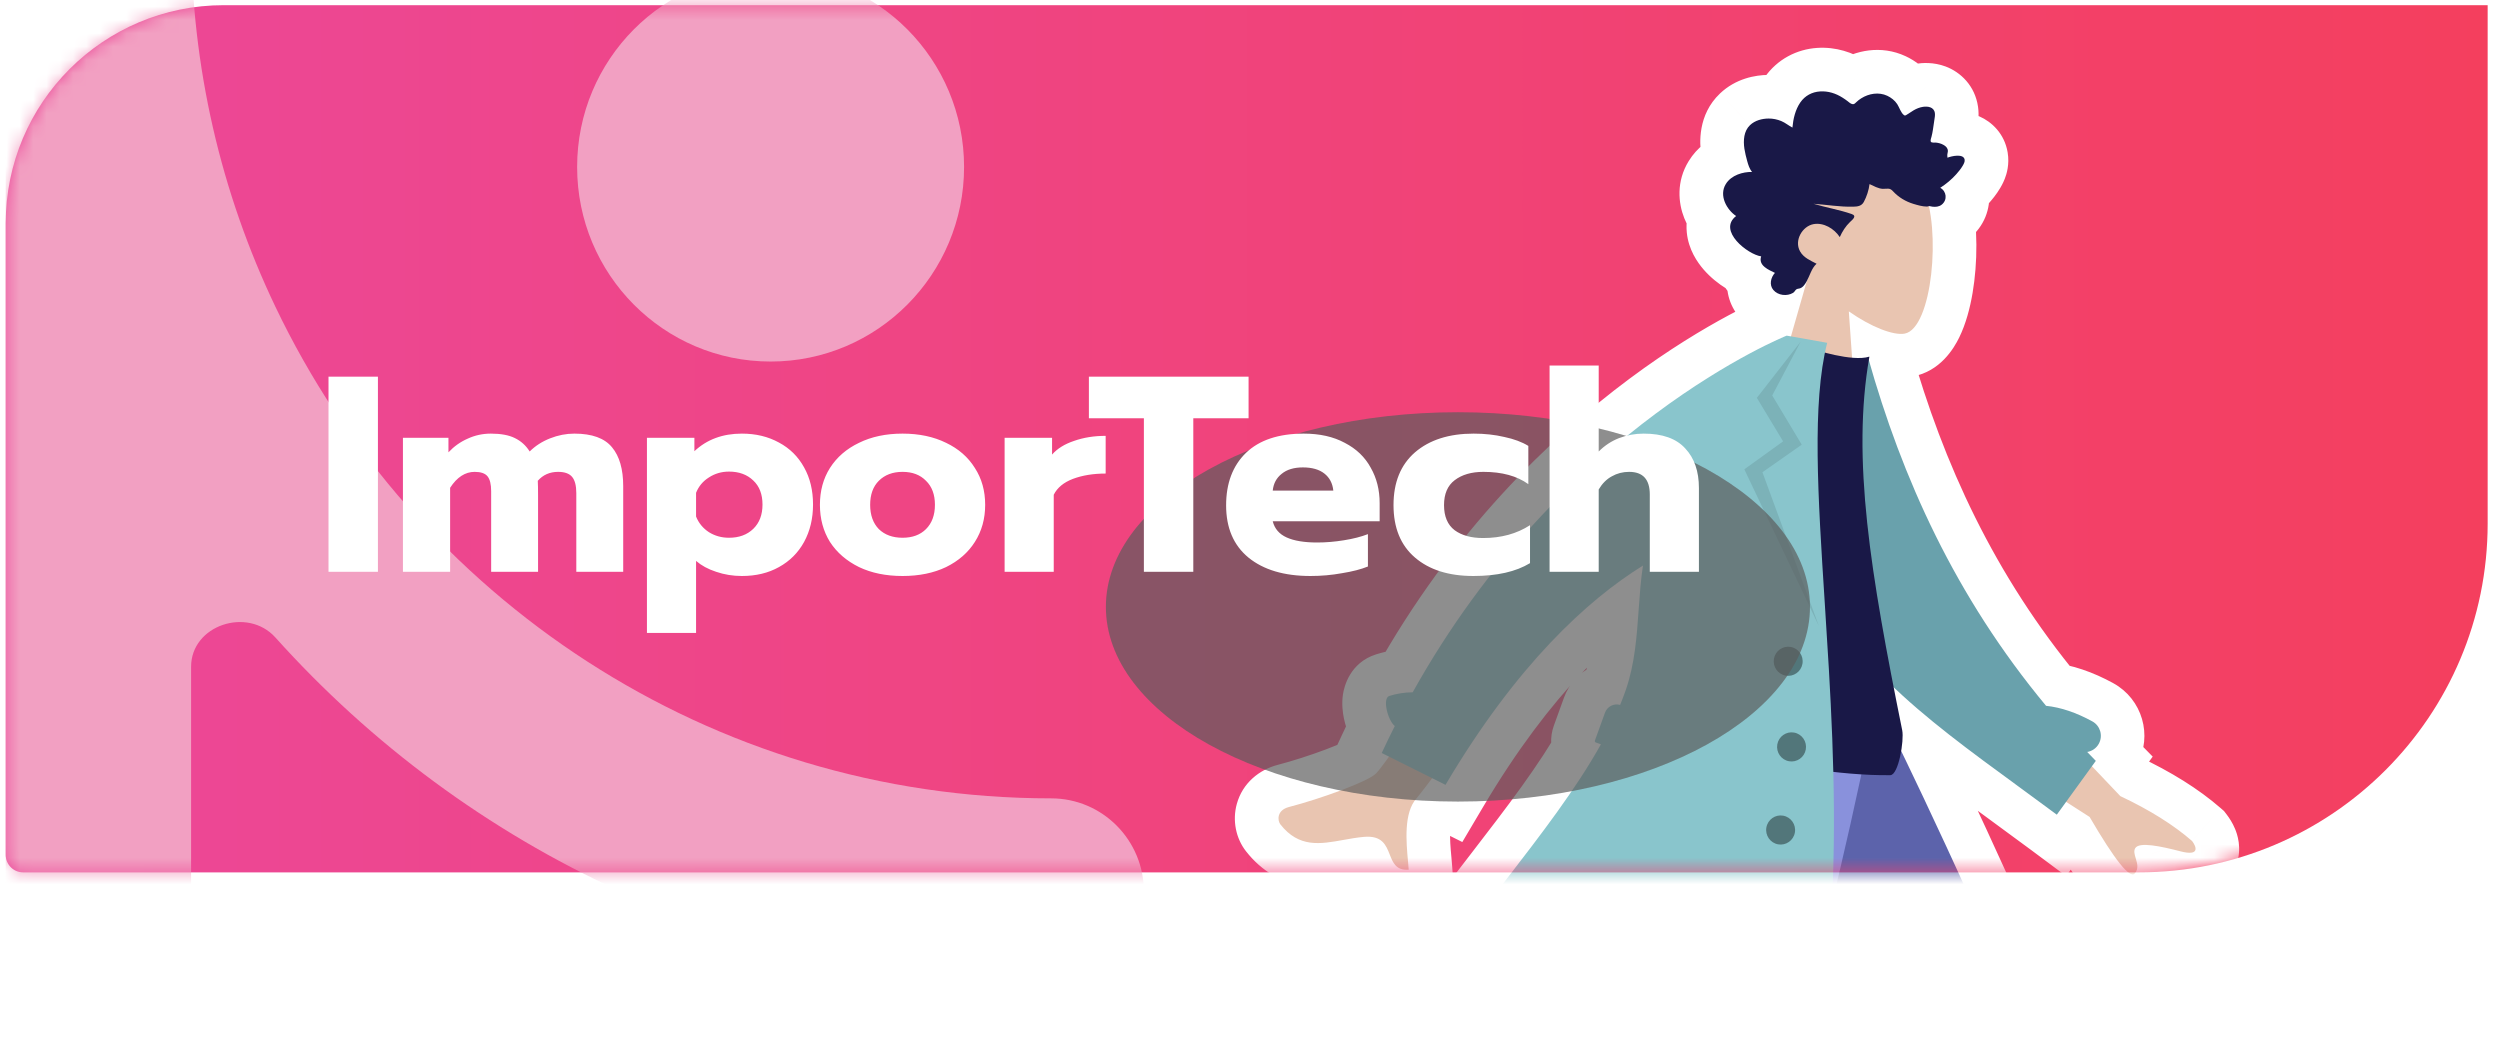
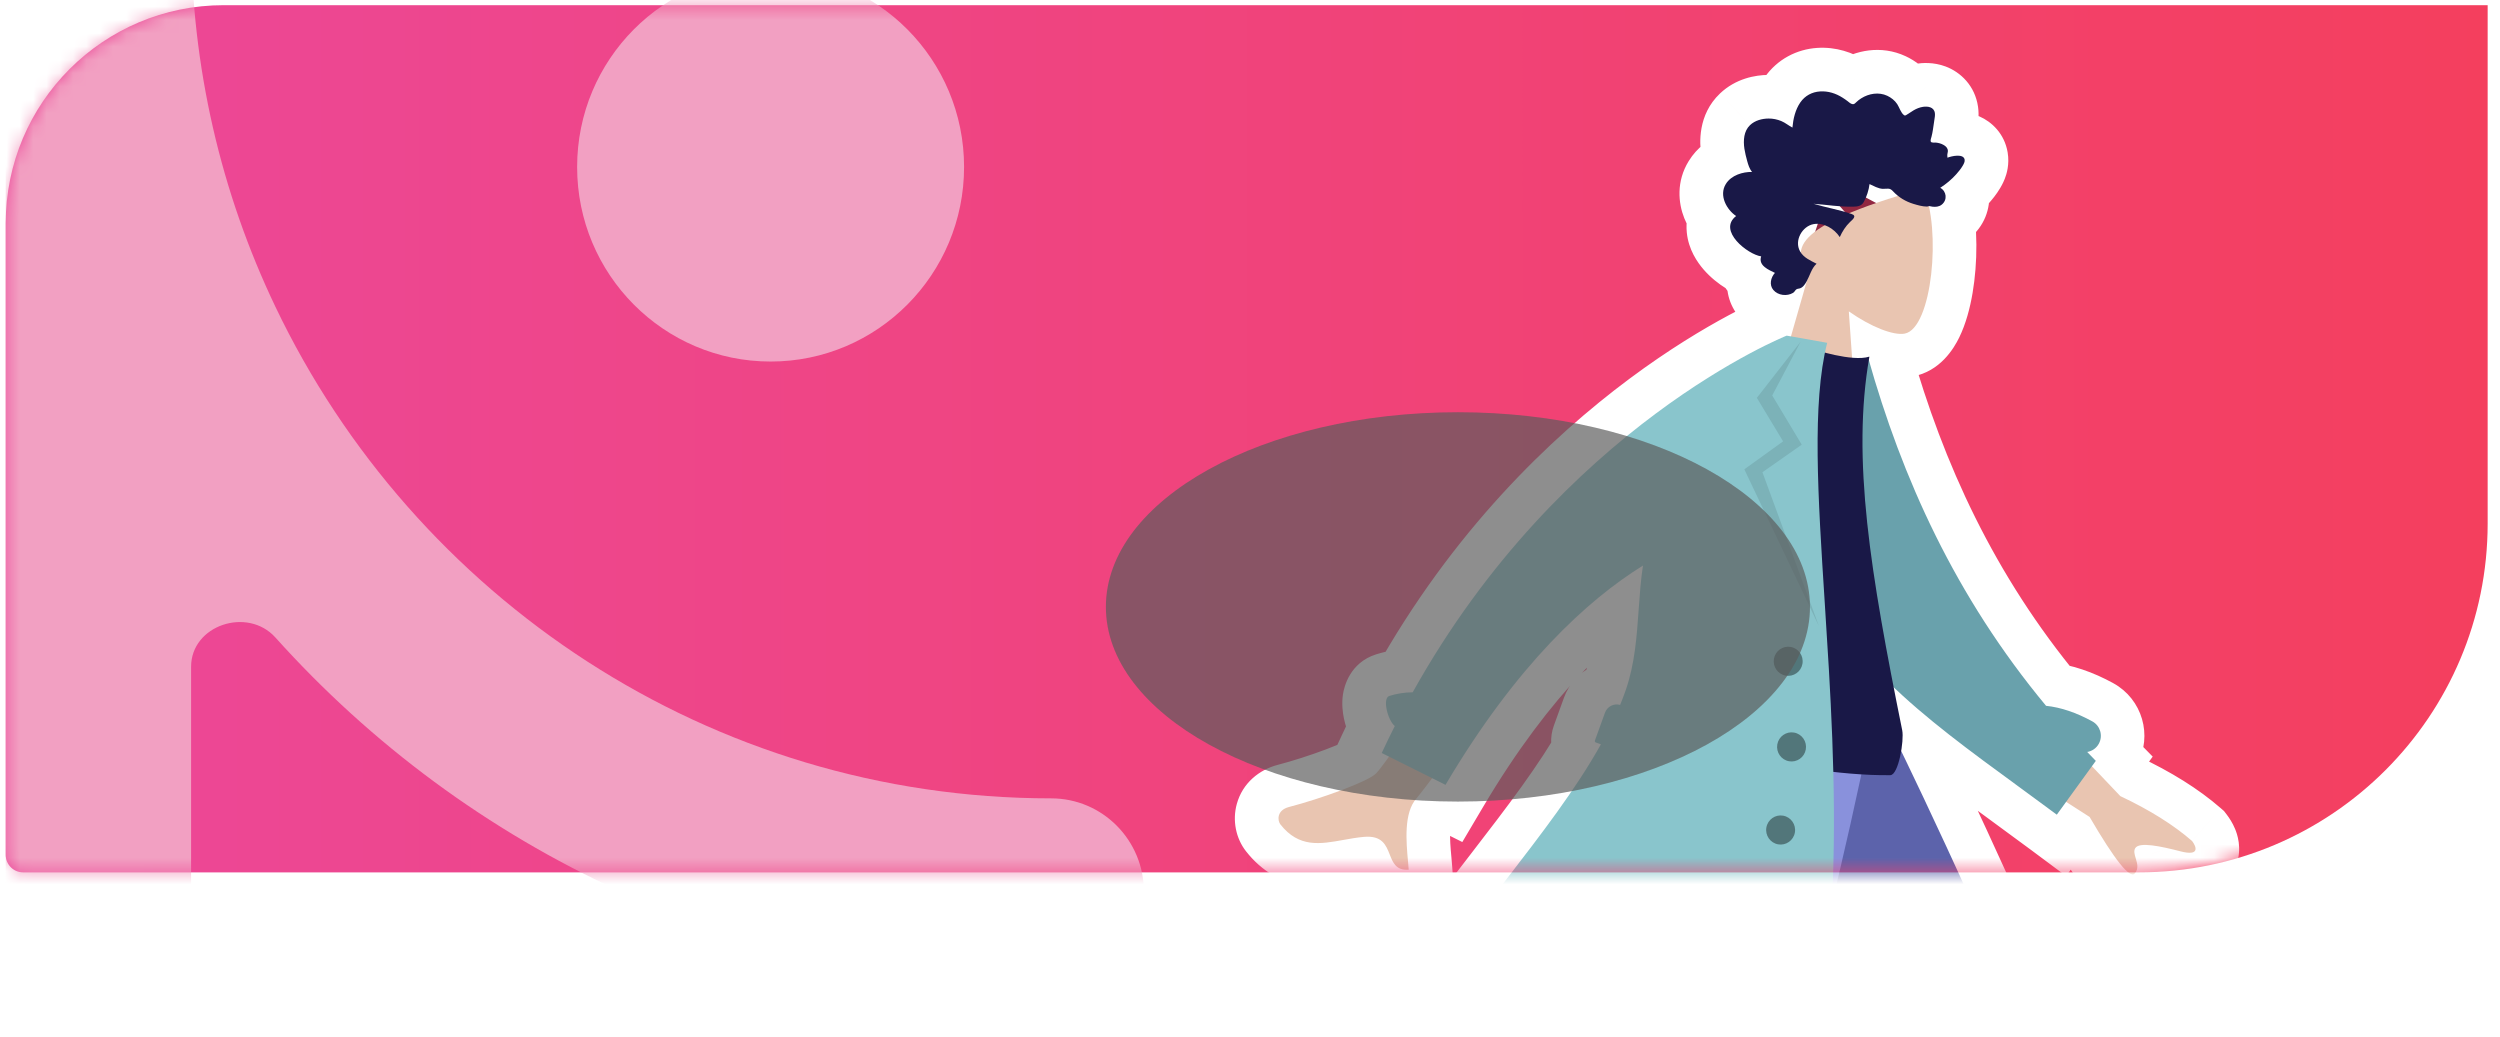
<svg xmlns="http://www.w3.org/2000/svg" width="188" height="78" viewBox="0 0 188 78" fill="none">
  <path d="M0.43 16.79C0.43 7.732 7.773 0.389 16.83 0.389H187.072V39.362C187.072 53.855 175.323 65.603 160.83 65.603H1.742C1.017 65.603 0.43 65.016 0.43 64.291V16.79Z" fill="url(#paint0_linear_678_1765)" />
  <mask id="mask0_678_1765" style="mask-type:alpha" maskUnits="userSpaceOnUse" x="0" y="0" width="188" height="66">
    <path d="M0.43 16.79C0.43 7.732 7.773 0.389 16.83 0.389H187.072V39.362C187.072 53.855 175.323 65.603 160.83 65.603H1.742C1.017 65.603 0.43 65.016 0.43 64.291V16.79Z" fill="url(#paint1_linear_678_1765)" />
  </mask>
  <g mask="url(#mask0_678_1765)">
    <path fill-rule="evenodd" clip-rule="evenodd" d="M131.388 12.107C131.468 12.398 131.562 12.706 131.757 12.93C131.061 12.918 130.193 13.169 129.781 13.837C129.246 14.705 129.851 15.775 130.557 16.245C129.134 17.342 131.445 19.142 132.439 19.279C132.228 19.919 132.877 20.232 133.334 20.452C133.384 20.476 133.431 20.499 133.475 20.521C133.16 20.863 133.031 21.422 133.353 21.803C133.708 22.225 134.382 22.296 134.836 22.024C134.903 21.983 134.94 21.933 134.977 21.882C135.003 21.846 135.03 21.81 135.067 21.776C135.12 21.728 135.187 21.717 135.254 21.706C135.28 21.702 135.306 21.698 135.332 21.691C135.572 21.628 135.737 21.382 135.858 21.163L135.875 21.131L134.679 25.298L134.355 25.24C134.355 25.24 117.432 31.965 106.231 52.06C105.628 52.065 105.041 52.156 104.472 52.336C103.933 52.506 104.354 54.173 104.884 54.6C104.55 55.262 104.222 55.938 103.902 56.626L104.451 56.901C103.991 57.547 103.641 58.002 103.453 58.183C102.816 58.797 99.283 60.076 96.932 60.686C95.989 60.931 96.06 61.712 96.281 61.993C97.676 63.768 99.278 63.479 101.022 63.164C101.527 63.073 102.044 62.979 102.571 62.933C103.935 62.814 104.227 63.557 104.504 64.259C104.748 64.881 104.98 65.47 105.932 65.401C105.919 65.213 105.9 65.002 105.879 64.774L105.879 64.774L105.879 64.774C105.745 63.299 105.546 61.124 106.521 60.034C106.649 59.891 107.076 59.339 107.698 58.522L108.699 59.022C114.069 49.95 119.395 45.111 123.548 42.53C123.381 43.614 123.303 44.72 123.225 45.833C123.082 47.861 122.938 49.912 122.253 51.892C122.125 52.264 121.983 52.637 121.83 53.01C121.36 52.876 120.86 53.126 120.692 53.593L119.935 55.685C119.913 55.746 119.944 55.813 120.004 55.835L120.384 55.974C118.502 59.349 115.875 62.757 113.24 66.173L113.24 66.173C109.011 71.658 104.763 77.168 103.549 82.61C107.716 81.735 111.703 82.108 115.481 82.942C112.492 84.203 107.736 86.011 101.213 88.365L101.368 88.948C99.83 89.448 98.199 89.976 96.475 90.533C96.346 90.025 95.968 89.61 95.424 89.548C95.025 89.503 94.627 89.482 94.364 89.529C93.639 89.657 92.291 90.147 92.291 90.147L94.956 105.355C94.956 105.355 97.007 105.602 96.938 104.297C96.87 102.992 96.847 102.125 96.847 102.125L98.645 94.881C98.734 94.523 98.511 94.163 98.152 94.083L97.359 93.908C97.359 93.908 97.28 93.794 97.169 93.616C98.997 93.348 100.741 93.086 102.401 92.83L102.455 93.031C117.116 94.325 126.099 93.39 129.405 90.225C130.078 89.581 130.77 88.578 131.481 87.215C132.349 87.319 133.197 87.36 134.023 87.323C135.019 84.714 135.779 82.006 136.35 79.24C137.716 81.752 139.14 84.273 140.591 86.702C149.176 101.074 158.867 112.905 158.867 112.905L160.399 112.439L162.339 116.119C161.684 116.021 161.013 116.329 160.823 116.977C160.71 117.362 160.622 117.75 160.622 118.018C160.622 118.759 160.867 120.18 160.867 120.18H176.211C176.211 120.18 176.809 118.19 175.521 118.031C174.232 117.872 173.38 117.744 173.38 117.744L166.611 114.707C166.273 114.556 165.876 114.714 165.735 115.057L165.539 115.538L163.859 111.386L165.162 110.989C165.162 110.989 161.025 98.542 155.021 83.594C150.28 71.793 144.987 60.643 142.968 56.472C143.073 55.849 143.107 55.231 143.045 54.921C142.821 53.815 142.606 52.738 142.401 51.686C145.107 54.265 148.349 56.634 151.756 59.124L151.756 59.124L151.757 59.125C152.716 59.826 153.689 60.537 154.667 61.265L155.367 60.299L157.137 61.434C159.034 64.688 160.165 66.104 160.531 65.684C160.84 65.33 160.718 64.926 160.606 64.553C160.519 64.263 160.437 63.992 160.57 63.78C160.872 63.294 162.47 63.634 163.973 64.022C165.476 64.41 165.151 63.649 164.843 63.247C163.452 62.035 161.653 60.908 159.445 59.868L157.309 57.619L157.6 57.218C157.381 56.995 157.165 56.772 156.951 56.549C157.311 56.489 157.641 56.27 157.83 55.923C158.154 55.325 157.935 54.577 157.342 54.251C156.135 53.589 154.971 53.193 153.857 53.078C147.069 44.902 143.07 36.039 140.53 27.086C140.545 26.997 140.56 26.908 140.576 26.82C140.228 26.931 139.766 26.943 139.275 26.901L139.031 23.414C140.714 24.604 142.406 25.241 143.231 25.088C145.043 24.751 145.81 18.985 145.056 15.5C145.099 15.497 145.157 15.51 145.214 15.523C145.251 15.531 145.288 15.539 145.321 15.543C145.557 15.571 145.813 15.55 146.013 15.393C146.465 15.036 146.382 14.378 145.906 14.123C146.347 13.838 146.763 13.497 147.12 13.093C147.291 12.899 147.459 12.695 147.592 12.469C147.668 12.339 147.768 12.166 147.741 12.005C147.659 11.52 146.722 11.747 146.449 11.859C146.447 11.828 146.445 11.8 146.443 11.775C146.436 11.697 146.43 11.636 146.452 11.544C146.477 11.443 146.494 11.341 146.464 11.238C146.416 11.072 146.274 10.965 146.138 10.889C145.962 10.792 145.766 10.743 145.57 10.721C145.545 10.718 145.51 10.719 145.472 10.721C145.362 10.725 145.222 10.73 145.191 10.639C145.163 10.56 145.202 10.434 145.232 10.339C145.239 10.315 145.246 10.293 145.251 10.274C145.297 10.098 145.329 9.925 145.357 9.745C145.394 9.507 145.428 9.269 145.462 9.031C145.466 8.998 145.472 8.964 145.477 8.93C145.499 8.788 145.522 8.641 145.502 8.5C145.434 8.033 144.953 7.98 144.598 8.036C144.356 8.075 144.126 8.166 143.91 8.293C143.825 8.344 143.741 8.399 143.658 8.454L143.658 8.454C143.592 8.497 143.526 8.541 143.459 8.582C143.441 8.593 143.423 8.605 143.406 8.617C143.328 8.671 143.258 8.718 143.176 8.655C143.022 8.536 142.925 8.331 142.831 8.134L142.831 8.134C142.779 8.026 142.729 7.921 142.672 7.832C142.487 7.551 142.211 7.336 141.92 7.201C141.289 6.907 140.543 7.026 139.955 7.4C139.822 7.485 139.695 7.582 139.58 7.695L139.576 7.699C139.48 7.793 139.406 7.866 139.271 7.824C139.166 7.791 139.075 7.718 138.987 7.647C138.972 7.635 138.957 7.622 138.942 7.611C138.821 7.515 138.693 7.429 138.564 7.347C138.049 7.017 137.467 6.835 136.863 6.876C136.274 6.916 135.741 7.185 135.382 7.706C135.009 8.248 134.848 8.933 134.791 9.594C134.666 9.53 134.548 9.453 134.431 9.376L134.431 9.376C134.277 9.275 134.123 9.174 133.953 9.104C133.651 8.98 133.324 8.911 133 8.914C132.513 8.917 131.978 9.052 131.602 9.41C131.133 9.856 131.085 10.563 131.179 11.187C131.226 11.499 131.306 11.804 131.388 12.107Z" fill="black" fill-opacity="0.4" />
    <path d="M131.757 12.93L131.701 16.21L139.079 16.337L134.23 10.775L131.757 12.93ZM131.388 12.107L128.224 12.97L128.224 12.97L131.388 12.107ZM129.781 13.837L132.574 15.559L132.574 15.559L129.781 13.837ZM130.557 16.245L132.559 18.843L136.184 16.049L132.374 13.514L130.557 16.245ZM132.439 19.279L135.555 20.303L136.784 16.566L132.887 16.029L132.439 19.279ZM133.334 20.452L134.76 17.499L134.76 17.499L133.334 20.452ZM133.475 20.521L135.888 22.744L138.83 19.549L134.952 17.593L133.475 20.521ZM133.353 21.803L130.845 23.918L130.845 23.918L133.353 21.803ZM134.836 22.024L133.148 19.211L133.148 19.211L134.836 22.024ZM134.977 21.882L137.622 23.821L137.622 23.821L134.977 21.882ZM135.067 21.776L137.267 24.21L137.267 24.209L135.067 21.776ZM135.254 21.706L135.788 24.943L135.788 24.943L135.254 21.706ZM135.332 21.691L134.504 18.517L134.504 18.517L135.332 21.691ZM135.858 21.163L138.732 22.743L138.738 22.733L138.743 22.723L135.858 21.163ZM135.875 21.131L139.028 22.036L132.99 19.571L135.875 21.131ZM134.679 25.298L134.106 28.527L137.016 29.043L137.832 26.203L134.679 25.298ZM134.355 25.24L134.928 22.011L134.01 21.848L133.144 22.192L134.355 25.24ZM106.231 52.06L106.257 55.34L108.166 55.325L109.096 53.657L106.231 52.06ZM104.472 52.336L105.458 55.464L105.458 55.464L104.472 52.336ZM104.884 54.6L107.812 56.077L109.005 53.712L106.944 52.048L104.884 54.6ZM103.902 56.626L100.928 55.244L99.583 58.136L102.437 59.561L103.902 56.626ZM104.451 56.901L107.122 58.805L109.349 55.68L105.917 53.966L104.451 56.901ZM103.453 58.183L101.177 55.821L101.177 55.821L103.453 58.183ZM96.932 60.686L97.755 63.861L97.755 63.861L96.932 60.686ZM96.281 61.993L93.702 64.019L93.702 64.019L96.281 61.993ZM101.022 63.164L101.605 66.392L101.605 66.392L101.022 63.164ZM102.571 62.933L102.285 59.666L102.285 59.666L102.571 62.933ZM104.504 64.259L107.556 63.058L107.556 63.058L104.504 64.259ZM105.932 65.401L106.169 68.673L109.433 68.436L109.205 65.172L105.932 65.401ZM105.879 64.774L102.61 65.046L102.611 65.059L102.613 65.072L105.879 64.774ZM105.879 64.774L109.148 64.502L109.147 64.487L109.145 64.472L105.879 64.774ZM105.879 64.774L102.613 65.072L102.613 65.076L105.879 64.774ZM106.521 60.034L104.076 57.847L104.076 57.848L106.521 60.034ZM107.698 58.522L109.163 55.587L106.732 54.373L105.087 56.536L107.698 58.522ZM108.699 59.022L107.234 61.957L109.966 63.321L111.522 60.693L108.699 59.022ZM123.548 42.53L126.79 43.028L127.872 35.98L121.816 39.745L123.548 42.53ZM123.225 45.833L126.497 46.063L126.497 46.063L123.225 45.833ZM122.253 51.892L119.153 50.821L119.153 50.821L122.253 51.892ZM121.83 53.01L120.932 56.165L123.749 56.966L124.863 54.258L121.83 53.01ZM120.692 53.593L117.607 52.477L117.607 52.477L120.692 53.593ZM119.935 55.685L123.019 56.801L123.019 56.801L119.935 55.685ZM120.004 55.835L118.877 58.915L118.877 58.915L120.004 55.835ZM120.384 55.974L123.249 57.571L125.12 54.215L121.512 52.894L120.384 55.974ZM113.24 66.173L115.709 68.333L115.776 68.257L115.838 68.176L113.24 66.173ZM113.24 66.173L110.772 64.013L110.705 64.09L110.643 64.17L113.24 66.173ZM103.549 82.61L100.347 81.896L99.239 86.866L104.223 85.82L103.549 82.61ZM115.481 82.942L116.756 85.964L126.245 81.959L116.188 79.739L115.481 82.942ZM101.213 88.365L100.099 85.279L97.269 86.301L98.043 89.209L101.213 88.365ZM101.368 88.948L102.382 92.067L105.337 91.107L104.538 88.104L101.368 88.948ZM96.475 90.533L93.296 91.34L94.156 94.73L97.484 93.654L96.475 90.533ZM95.424 89.548L95.053 92.807L95.053 92.807L95.424 89.548ZM94.364 89.529L94.937 92.758L94.937 92.758L94.364 89.529ZM92.291 90.147L91.171 87.064L88.585 88.004L89.06 90.713L92.291 90.147ZM94.956 105.355L91.725 105.921L92.145 108.32L94.563 108.611L94.956 105.355ZM96.938 104.297L100.214 104.125L100.214 104.125L96.938 104.297ZM96.847 102.125L93.663 101.335L93.556 101.767L93.568 102.212L96.847 102.125ZM98.645 94.881L95.462 94.091L95.462 94.091L98.645 94.881ZM98.152 94.083L97.443 97.286L97.443 97.286L98.152 94.083ZM97.359 93.908L94.667 95.781L95.399 96.833L96.65 97.11L97.359 93.908ZM97.169 93.616L96.694 90.371L91.734 91.097L94.385 95.351L97.169 93.616ZM102.401 92.83L105.571 91.986L104.813 89.139L101.901 89.588L102.401 92.83ZM102.455 93.031L99.285 93.874L99.876 96.096L102.166 96.298L102.455 93.031ZM129.405 90.225L127.136 87.856L127.136 87.856L129.405 90.225ZM131.481 87.215L131.868 83.958L129.621 83.691L128.573 85.697L131.481 87.215ZM134.023 87.323L134.173 90.599L136.321 90.501L137.088 88.492L134.023 87.323ZM136.35 79.24L139.232 77.674L134.952 69.8L133.138 78.576L136.35 79.24ZM140.591 86.702L137.775 88.384L137.775 88.384L140.591 86.702ZM158.867 112.905L156.329 114.984L157.721 116.683L159.822 116.043L158.867 112.905ZM160.399 112.439L163.301 110.909L162.037 108.511L159.444 109.301L160.399 112.439ZM162.339 116.119L161.854 119.363L168.261 120.319L165.241 114.589L162.339 116.119ZM160.823 116.977L157.675 116.055L157.675 116.055L160.823 116.977ZM160.867 120.18L157.635 120.737L158.105 123.46H160.867V120.18ZM176.211 120.18V123.46H178.651L179.353 121.124L176.211 120.18ZM175.521 118.031L175.922 114.775L175.922 114.775L175.521 118.031ZM173.38 117.744L172.037 120.737L172.448 120.921L172.893 120.988L173.38 117.744ZM166.611 114.707L167.954 111.715L167.954 111.715L166.611 114.707ZM165.735 115.057L162.7 113.814L162.7 113.814L165.735 115.057ZM165.539 115.538L162.498 116.768L165.52 124.237L168.574 116.781L165.539 115.538ZM163.859 111.386L162.903 108.248L159.473 109.292L160.818 112.616L163.859 111.386ZM165.162 110.989L166.117 114.127L169.336 113.147L168.275 109.954L165.162 110.989ZM155.021 83.594L158.064 82.371L158.064 82.371L155.021 83.594ZM142.968 56.472L139.733 55.927L139.559 56.959L140.015 57.901L142.968 56.472ZM143.045 54.921L146.26 54.272L146.26 54.272L143.045 54.921ZM142.401 51.686L144.664 49.312L137.211 42.209L139.182 52.314L142.401 51.686ZM151.756 59.124L149.82 61.772L149.831 61.78L151.756 59.124ZM151.756 59.124L149.831 61.78L149.84 61.787L149.85 61.794L151.756 59.124ZM151.757 59.125L153.692 56.476L153.678 56.466L153.663 56.456L151.757 59.125ZM154.667 61.265L152.708 63.896L155.373 65.881L157.323 63.19L154.667 61.265ZM155.367 60.299L157.138 57.538L154.529 55.865L152.711 58.374L155.367 60.299ZM157.137 61.434L159.97 59.782L159.572 59.1L158.908 58.673L157.137 61.434ZM160.531 65.684L163.005 67.838L163.005 67.838L160.531 65.684ZM160.606 64.553L163.747 63.609L163.747 63.608L160.606 64.553ZM160.57 63.78L157.784 62.047L157.784 62.048L160.57 63.78ZM163.973 64.022L163.153 67.198L163.153 67.198L163.973 64.022ZM164.843 63.247L167.446 61.251L167.246 60.99L166.998 60.774L164.843 63.247ZM159.445 59.868L157.067 62.127L157.491 62.573L158.047 62.835L159.445 59.868ZM157.309 57.619L154.653 55.695L153.053 57.902L154.931 59.879L157.309 57.619ZM157.6 57.218L160.256 59.143L161.883 56.897L159.94 54.919L157.6 57.218ZM156.951 56.549L156.419 53.312L150.284 54.321L154.58 58.815L156.951 56.549ZM157.83 55.923L160.713 57.486L160.713 57.486L157.83 55.923ZM157.342 54.251L155.763 57.126L155.763 57.126L157.342 54.251ZM153.857 53.078L151.334 55.173L152.188 56.203L153.519 56.341L153.857 53.078ZM140.53 27.086L137.295 26.547L137.174 27.273L137.375 27.981L140.53 27.086ZM140.576 26.82L143.807 27.386L144.743 22.047L139.579 23.695L140.576 26.82ZM139.275 26.901L136.003 27.131L136.2 29.932L138.998 30.169L139.275 26.901ZM139.031 23.414L140.924 20.735L135.274 16.741L135.758 23.644L139.031 23.414ZM143.231 25.088L142.632 21.863L142.632 21.863L143.231 25.088ZM145.056 15.5L144.886 12.224L141.034 12.424L141.85 16.194L145.056 15.5ZM145.214 15.523L145.922 12.32L145.922 12.32L145.214 15.523ZM145.321 15.543L145.701 12.285L145.701 12.285L145.321 15.543ZM146.013 15.393L148.043 17.969L148.043 17.969L146.013 15.393ZM145.906 14.123L144.126 11.368L139.447 14.391L144.36 17.016L145.906 14.123ZM147.12 13.093L144.661 10.922L144.661 10.922L147.12 13.093ZM147.592 12.469L144.765 10.806L144.765 10.806L147.592 12.469ZM147.741 12.005L150.975 11.457L150.975 11.457L147.741 12.005ZM146.449 11.859L143.174 12.037L143.425 16.649L147.696 14.893L146.449 11.859ZM146.443 11.775L143.175 12.065L143.175 12.065L146.443 11.775ZM146.452 11.544L143.263 10.777L143.263 10.778L146.452 11.544ZM146.464 11.238L143.313 12.149L143.313 12.15L146.464 11.238ZM146.138 10.889L147.726 8.019L147.726 8.019L146.138 10.889ZM145.57 10.721L145.936 7.461L145.935 7.461L145.57 10.721ZM145.472 10.721L145.589 13.999L145.589 13.999L145.472 10.721ZM145.191 10.639L148.291 9.567L148.291 9.567L145.191 10.639ZM145.232 10.339L148.367 11.301L148.367 11.301L145.232 10.339ZM145.251 10.274L148.422 11.112L148.422 11.112L145.251 10.274ZM145.357 9.745L142.117 9.236L142.117 9.236L145.357 9.745ZM145.462 9.031L142.213 8.577L142.213 8.578L145.462 9.031ZM145.477 8.93L142.237 8.419L142.237 8.419L145.477 8.93ZM145.502 8.5L148.748 8.029L148.748 8.029L145.502 8.5ZM144.598 8.036L145.116 11.275L145.116 11.275L144.598 8.036ZM143.91 8.293L145.579 11.117L145.579 11.117L143.91 8.293ZM143.658 8.454L141.851 5.716L141.841 5.722L143.658 8.454ZM143.658 8.454L145.465 11.191L145.475 11.185L143.658 8.454ZM143.459 8.582L145.179 11.375L145.18 11.375L143.459 8.582ZM143.406 8.617L141.549 5.913L141.549 5.913L143.406 8.617ZM143.176 8.655L145.182 6.059L145.181 6.059L143.176 8.655ZM142.831 8.134L139.814 9.421L139.84 9.483L139.869 9.543L142.831 8.134ZM142.831 8.134L145.848 6.846L145.821 6.785L145.792 6.724L142.831 8.134ZM142.672 7.832L145.418 6.039L145.418 6.039L142.672 7.832ZM141.92 7.201L140.536 10.175L140.536 10.175L141.92 7.201ZM139.955 7.4L138.193 4.633L138.193 4.633L139.955 7.4ZM139.58 7.695L137.282 5.355L137.281 5.355L139.58 7.695ZM139.576 7.699L137.277 5.359L137.277 5.359L139.576 7.699ZM139.271 7.824L140.247 4.692L140.246 4.692L139.271 7.824ZM138.987 7.647L141.047 5.094L141.047 5.094L138.987 7.647ZM138.942 7.611L140.973 5.035L140.973 5.035L138.942 7.611ZM138.564 7.347L140.33 4.583L140.33 4.582L138.564 7.347ZM136.863 6.876L136.642 3.603L136.642 3.603L136.863 6.876ZM135.382 7.706L132.681 5.846L132.681 5.846L135.382 7.706ZM134.791 9.594L133.307 12.519L137.639 14.717L138.059 9.877L134.791 9.594ZM134.431 9.376L132.498 12.026L132.563 12.073L132.63 12.118L134.431 9.376ZM134.431 9.376L136.363 6.725L136.298 6.678L136.231 6.634L134.431 9.376ZM133.953 9.104L132.707 12.138L132.707 12.138L133.953 9.104ZM133 8.914L133.022 12.194L133.022 12.194L133 8.914ZM131.602 9.41L129.339 7.034L129.339 7.035L131.602 9.41ZM131.179 11.187L134.423 10.698L134.423 10.698L131.179 11.187ZM134.23 10.775C134.444 11.021 134.538 11.236 134.565 11.301C134.589 11.359 134.589 11.375 134.553 11.243L128.224 12.97C128.285 13.194 128.529 14.219 129.285 15.086L134.23 10.775ZM132.574 15.559C132.325 15.962 132.012 16.121 131.9 16.167C131.794 16.21 131.737 16.211 131.701 16.21L131.814 9.651C130.589 9.63 128.279 10.024 126.989 12.116L132.574 15.559ZM132.374 13.514C132.552 13.633 132.668 13.768 132.752 13.98C132.858 14.247 132.982 14.896 132.574 15.559L126.989 12.116C126.046 13.646 126.204 15.264 126.655 16.401C127.084 17.482 127.856 18.387 128.74 18.976L132.374 13.514ZM132.887 16.029C133.127 16.062 133.262 16.12 133.27 16.124C133.295 16.134 133.283 16.131 133.242 16.106C133.203 16.082 133.16 16.052 133.122 16.02C133.083 15.988 133.067 15.969 133.07 15.973C133.07 15.973 133.119 16.028 133.179 16.145C133.239 16.261 133.342 16.498 133.375 16.84C133.412 17.207 133.361 17.637 133.169 18.055C132.981 18.463 132.727 18.714 132.559 18.843L128.555 13.647C127.397 14.539 126.693 15.92 126.847 17.485C126.974 18.771 127.642 19.727 128.114 20.271C128.63 20.866 129.238 21.346 129.809 21.696C130.321 22.011 131.101 22.405 131.991 22.528L132.887 16.029ZM134.76 17.499C134.63 17.436 134.613 17.426 134.613 17.426C134.62 17.43 134.652 17.448 134.699 17.482C134.745 17.515 134.822 17.574 134.912 17.66C135.087 17.829 135.386 18.176 135.557 18.724C135.741 19.314 135.695 19.877 135.555 20.303L129.323 18.254C129.077 19 129.034 19.842 129.294 20.678C129.542 21.471 129.992 22.03 130.36 22.385C131.001 23.002 131.79 23.35 131.908 23.406L134.76 17.499ZM134.952 17.593C134.878 17.555 134.804 17.52 134.76 17.499L131.908 23.406C131.963 23.433 131.984 23.443 131.997 23.45L134.952 17.593ZM135.86 19.688C136.4 20.328 136.496 21.072 136.425 21.592C136.36 22.069 136.154 22.454 135.888 22.744L131.062 18.299C130.107 19.336 129.057 21.799 130.845 23.918L135.86 19.688ZM133.148 19.211C133.623 18.926 134.105 18.87 134.496 18.923C134.897 18.977 135.431 19.18 135.86 19.688L130.845 23.918C132.35 25.702 134.843 25.845 136.524 24.836L133.148 19.211ZM132.332 19.942C132.288 20.002 132.589 19.547 133.148 19.211L136.523 24.836C137.217 24.42 137.591 23.864 137.622 23.821L132.332 19.942ZM132.868 19.342C132.549 19.631 132.342 19.928 132.332 19.942L137.622 23.821C137.643 23.793 137.604 23.848 137.552 23.911C137.491 23.985 137.396 24.093 137.267 24.21L132.868 19.342ZM134.72 18.47C134.713 18.471 134.638 18.483 134.555 18.5C134.466 18.518 134.326 18.549 134.16 18.602C133.817 18.711 133.333 18.922 132.867 19.343L137.267 24.209C136.854 24.582 136.43 24.764 136.15 24.853C135.917 24.927 135.712 24.955 135.788 24.943L134.72 18.47ZM134.504 18.517C134.588 18.495 134.653 18.482 134.687 18.476C134.716 18.471 134.739 18.467 134.72 18.47L135.788 24.943C135.795 24.942 135.844 24.933 135.9 24.923C135.959 24.912 136.05 24.894 136.159 24.865L134.504 18.517ZM132.983 19.582C132.962 19.621 133.031 19.482 133.192 19.302C133.351 19.124 133.775 18.707 134.504 18.517L136.159 24.865C137.128 24.613 137.755 24.042 138.087 23.67C138.42 23.296 138.632 22.924 138.732 22.743L132.983 19.582ZM132.99 19.571L132.972 19.603L138.743 22.723L138.76 22.691L132.99 19.571ZM137.832 26.203L139.028 22.036L132.722 20.226L131.526 24.393L137.832 26.203ZM133.783 28.47L134.106 28.527L135.251 22.068L134.928 22.011L133.783 28.47ZM109.096 53.657C114.427 44.093 121.113 37.721 126.453 33.745C129.122 31.758 131.448 30.374 133.086 29.496C133.905 29.057 134.55 28.745 134.978 28.548C135.192 28.449 135.352 28.38 135.452 28.337C135.502 28.316 135.537 28.301 135.556 28.293C135.566 28.289 135.572 28.287 135.573 28.286C135.574 28.285 135.574 28.286 135.573 28.286C135.573 28.286 135.572 28.287 135.571 28.287C135.57 28.287 135.569 28.288 135.569 28.288C135.568 28.288 135.567 28.289 134.355 25.24C133.144 22.192 133.143 22.192 133.142 22.193C133.141 22.193 133.14 22.194 133.139 22.194C133.137 22.195 133.134 22.196 133.132 22.197C133.126 22.199 133.12 22.202 133.113 22.205C133.098 22.21 133.079 22.218 133.057 22.227C133.011 22.246 132.95 22.272 132.873 22.305C132.72 22.37 132.505 22.464 132.235 22.589C131.694 22.838 130.929 23.209 129.986 23.714C128.101 24.725 125.496 26.278 122.534 28.484C116.612 32.894 109.236 39.932 103.366 50.463L109.096 53.657ZM105.458 55.464C105.71 55.385 105.972 55.343 106.257 55.34L106.205 48.78C105.284 48.788 104.373 48.928 103.486 49.207L105.458 55.464ZM106.944 52.048C107.183 52.241 107.319 52.421 107.374 52.499C107.436 52.588 107.467 52.648 107.476 52.667C107.486 52.689 107.488 52.696 107.486 52.691C107.485 52.687 107.485 52.685 107.486 52.692C107.487 52.696 107.494 52.73 107.499 52.793C107.502 52.849 107.508 52.988 107.478 53.188C107.449 53.384 107.167 54.925 105.458 55.464L103.486 49.207C101.508 49.831 101.076 51.644 100.991 52.215C100.882 52.937 100.973 53.602 101.068 54.051C101.172 54.54 101.34 55.045 101.565 55.513C101.757 55.912 102.139 56.601 102.823 57.153L106.944 52.048ZM106.876 58.009C107.182 57.352 107.494 56.708 107.812 56.077L101.955 53.123C101.605 53.816 101.263 54.523 100.928 55.244L106.876 58.009ZM105.917 53.966L105.367 53.692L102.437 59.561L102.986 59.835L105.917 53.966ZM105.729 60.545C106.181 60.11 106.714 59.378 107.122 58.805L101.78 54.997C101.563 55.301 101.389 55.537 101.258 55.706C101.193 55.79 101.149 55.844 101.123 55.874C101.089 55.914 101.112 55.884 101.177 55.821L105.729 60.545ZM97.755 63.861C99.057 63.524 100.639 63.015 101.99 62.506C102.666 62.252 103.33 61.981 103.895 61.714C104.312 61.518 105.129 61.123 105.729 60.545L101.177 55.821C101.379 55.627 101.52 55.558 101.429 55.611C101.379 55.641 101.273 55.698 101.097 55.781C100.747 55.946 100.261 56.148 99.68 56.366C98.518 56.803 97.159 57.239 96.109 57.511L97.755 63.861ZM98.861 59.967C99.176 60.369 99.315 60.767 99.375 61.069C99.44 61.397 99.446 61.788 99.331 62.203C99.209 62.643 98.964 63.056 98.615 63.375C98.275 63.685 97.941 63.813 97.755 63.861L96.109 57.511C94.687 57.879 93.443 58.888 93.01 60.448C92.661 61.702 92.939 63.048 93.702 64.019L98.861 59.967ZM100.439 59.936C99.979 60.019 99.674 60.072 99.4 60.101C99.139 60.128 99.016 60.12 98.972 60.113C98.948 60.11 98.979 60.113 99.016 60.135C99.048 60.153 98.99 60.132 98.861 59.967L93.702 64.019C94.906 65.552 96.408 66.38 98.069 66.611C99.477 66.807 100.853 66.527 101.605 66.392L100.439 59.936ZM102.285 59.666C101.584 59.727 100.92 59.849 100.439 59.936L101.605 66.392C102.133 66.296 102.503 66.232 102.856 66.201L102.285 59.666ZM107.556 63.058C107.472 62.845 107.096 61.739 106.178 60.886C105.047 59.834 103.626 59.548 102.285 59.666L102.856 66.201C102.9 66.197 102.758 66.216 102.508 66.145C102.232 66.066 101.949 65.911 101.712 65.691C101.496 65.49 101.395 65.307 101.374 65.266C101.364 65.246 101.371 65.255 101.451 65.46L107.556 63.058ZM105.695 62.13C105.801 62.122 106.069 62.12 106.416 62.24C106.785 62.368 107.093 62.582 107.32 62.819C107.523 63.03 107.614 63.211 107.628 63.239C107.635 63.253 107.628 63.241 107.556 63.058L101.451 65.46C101.514 65.619 101.845 66.588 102.585 67.359C103.576 68.393 104.885 68.766 106.169 68.673L105.695 62.13ZM102.613 65.072C102.634 65.309 102.65 65.484 102.66 65.631L109.205 65.172C109.188 64.943 109.166 64.695 109.146 64.476L102.613 65.072ZM102.61 65.046L102.61 65.046L109.148 64.502L109.148 64.502L102.61 65.046ZM102.613 65.076L102.613 65.076L109.145 64.472L109.145 64.471L102.613 65.076ZM104.076 57.848C102.836 59.234 102.579 60.979 102.511 62.05C102.436 63.21 102.549 64.375 102.613 65.072L109.146 64.476C109.075 63.697 109.021 63.038 109.057 62.469C109.075 62.2 109.108 62.049 109.127 61.987C109.146 61.926 109.121 62.047 108.966 62.22L104.076 57.848ZM105.087 56.536C104.779 56.941 104.524 57.273 104.334 57.518C104.239 57.64 104.165 57.734 104.111 57.802C104.044 57.885 104.043 57.885 104.076 57.847L108.966 62.22C109.206 61.953 109.74 61.255 110.309 60.507L105.087 56.536ZM110.165 56.087L109.163 55.587L106.232 61.456L107.234 61.957L110.165 56.087ZM121.816 39.745C117.153 42.643 111.475 47.894 105.877 57.351L111.522 60.693C116.663 52.007 121.638 47.58 125.279 45.316L121.816 39.745ZM126.497 46.063C126.577 44.926 126.647 43.956 126.79 43.028L120.306 42.032C120.115 43.272 120.03 44.514 119.953 45.603L126.497 46.063ZM125.354 52.964C126.203 50.508 126.359 48.023 126.497 46.063L119.953 45.603C119.806 47.699 119.674 49.316 119.153 50.821L125.354 52.964ZM124.863 54.258C125.039 53.831 125.203 53.399 125.354 52.964L119.153 50.821C119.047 51.129 118.927 51.443 118.796 51.762L124.863 54.258ZM123.776 54.709C123.354 55.875 122.105 56.499 120.932 56.165L122.728 49.855C120.614 49.253 118.367 50.377 117.607 52.477L123.776 54.709ZM123.019 56.801L123.776 54.709L117.607 52.477L116.85 54.569L123.019 56.801ZM121.132 52.755C122.766 53.353 123.612 55.161 123.019 56.801L116.85 54.569C116.213 56.331 117.121 58.273 118.877 58.915L121.132 52.755ZM121.512 52.894L121.132 52.755L118.877 58.915L119.256 59.054L121.512 52.894ZM115.838 68.176C118.436 64.808 121.226 61.2 123.249 57.571L117.519 54.377C115.779 57.498 113.315 60.705 110.643 64.17L115.838 68.176ZM115.709 68.333L115.709 68.333L110.772 64.013L110.772 64.013L115.709 68.333ZM106.75 83.324C107.239 81.134 108.382 78.766 110.033 76.166C111.681 73.572 113.704 70.944 115.838 68.176L110.643 64.17C108.548 66.887 106.332 69.757 104.495 72.649C102.661 75.536 101.073 78.644 100.347 81.896L106.75 83.324ZM116.188 79.739C112.142 78.846 107.653 78.397 102.875 79.4L104.223 85.82C107.779 85.073 111.264 85.37 114.774 86.145L116.188 79.739ZM102.326 91.45C108.857 89.094 113.682 87.261 116.756 85.964L114.205 79.92C111.302 81.145 106.615 82.928 100.099 85.279L102.326 91.45ZM104.538 88.104L104.382 87.521L98.043 89.209L98.198 89.792L104.538 88.104ZM97.484 93.654C99.209 93.097 100.842 92.568 102.382 92.067L100.354 85.828C98.818 86.328 97.189 86.855 95.467 87.412L97.484 93.654ZM95.053 92.807C93.954 92.682 93.425 91.847 93.296 91.34L99.655 89.727C99.268 88.202 97.983 86.538 95.795 86.289L95.053 92.807ZM94.937 92.758C94.88 92.768 94.836 92.774 94.806 92.777C94.776 92.78 94.755 92.781 94.744 92.782C94.723 92.783 94.725 92.782 94.752 92.783C94.779 92.783 94.818 92.785 94.872 92.79C94.925 92.794 94.985 92.799 95.053 92.807L95.795 86.289C95.391 86.243 94.57 86.161 93.79 86.299L94.937 92.758ZM92.291 90.147C93.411 93.23 93.411 93.23 93.411 93.23C93.411 93.23 93.411 93.23 93.411 93.23C93.411 93.23 93.41 93.23 93.41 93.23C93.41 93.23 93.41 93.23 93.41 93.23C93.41 93.23 93.41 93.23 93.411 93.23C93.412 93.23 93.414 93.229 93.418 93.228C93.425 93.225 93.436 93.221 93.452 93.215C93.483 93.204 93.531 93.187 93.591 93.166C93.713 93.124 93.881 93.067 94.066 93.007C94.496 92.867 94.821 92.779 94.937 92.758L93.79 86.299C93.181 86.407 92.47 86.628 92.044 86.766C91.803 86.844 91.588 86.917 91.435 86.971C91.357 86.998 91.294 87.02 91.249 87.036C91.226 87.044 91.208 87.05 91.195 87.055C91.189 87.058 91.183 87.06 91.179 87.061C91.177 87.062 91.175 87.062 91.174 87.063C91.173 87.063 91.173 87.063 91.172 87.064C91.172 87.064 91.172 87.064 91.171 87.064C91.171 87.064 91.171 87.064 91.171 87.064C91.171 87.064 91.171 87.064 92.291 90.147ZM98.186 104.789L95.522 89.581L89.06 90.713L91.725 105.921L98.186 104.789ZM93.662 104.469C93.648 104.197 93.685 103.836 93.848 103.449C94.01 103.06 94.251 102.76 94.494 102.547C94.724 102.345 94.938 102.237 95.067 102.182C95.198 102.127 95.292 102.106 95.326 102.099C95.384 102.088 95.382 102.094 95.323 102.093C95.314 102.093 95.306 102.093 95.299 102.092C95.296 102.092 95.294 102.092 95.292 102.092C95.29 102.092 95.29 102.092 95.29 102.092C95.29 102.092 95.294 102.092 95.303 102.093C95.308 102.094 95.314 102.094 95.321 102.095C95.325 102.095 95.329 102.096 95.333 102.096C95.336 102.097 95.338 102.097 95.34 102.097C95.342 102.097 95.343 102.097 95.344 102.098C95.345 102.098 95.346 102.098 95.346 102.098C95.347 102.098 95.348 102.098 94.956 105.355C94.563 108.611 94.564 108.611 94.565 108.611C94.565 108.612 94.566 108.612 94.567 108.612C94.568 108.612 94.57 108.612 94.571 108.612C94.574 108.613 94.577 108.613 94.581 108.613C94.587 108.614 94.594 108.615 94.602 108.616C94.617 108.617 94.634 108.619 94.654 108.621C94.693 108.625 94.741 108.629 94.797 108.634C94.908 108.642 95.055 108.65 95.227 108.653C95.55 108.657 96.057 108.644 96.618 108.531C97.134 108.427 98.024 108.177 98.821 107.478C99.766 106.649 100.283 105.445 100.214 104.125L93.662 104.469ZM96.847 102.125C93.568 102.212 93.568 102.212 93.568 102.212C93.568 102.212 93.568 102.212 93.568 102.212C93.568 102.212 93.568 102.213 93.568 102.213C93.568 102.213 93.568 102.213 93.568 102.214C93.568 102.214 93.568 102.215 93.568 102.217C93.568 102.219 93.568 102.222 93.568 102.226C93.568 102.234 93.569 102.246 93.569 102.26C93.57 102.289 93.571 102.331 93.573 102.385C93.576 102.493 93.582 102.648 93.589 102.845C93.604 103.239 93.627 103.798 93.662 104.469L100.214 104.125C100.18 103.491 100.158 102.965 100.145 102.599C100.138 102.416 100.133 102.273 100.13 102.178C100.128 102.13 100.127 102.094 100.127 102.07C100.126 102.059 100.126 102.05 100.126 102.045C100.126 102.042 100.126 102.04 100.126 102.039C100.126 102.039 100.126 102.039 100.126 102.039C100.126 102.038 100.126 102.038 100.126 102.039C100.126 102.039 100.126 102.039 100.126 102.039C100.126 102.039 100.126 102.039 100.126 102.039C100.126 102.039 100.126 102.039 96.847 102.125ZM95.462 94.091L93.663 101.335L100.03 102.916L101.829 95.671L95.462 94.091ZM97.443 97.286C95.997 96.966 95.107 95.518 95.462 94.091L101.829 95.671C102.361 93.528 101.026 91.36 98.861 90.88L97.443 97.286ZM96.65 97.11L97.443 97.286L98.861 90.88L98.068 90.705L96.65 97.11ZM94.385 95.351C94.46 95.471 94.525 95.57 94.573 95.643C94.597 95.68 94.618 95.71 94.634 95.733C94.642 95.745 94.648 95.755 94.654 95.763C94.657 95.767 94.659 95.77 94.662 95.774C94.663 95.775 94.664 95.777 94.665 95.778C94.665 95.779 94.665 95.779 94.666 95.78C94.666 95.78 94.666 95.78 94.666 95.781C94.666 95.781 94.667 95.781 94.667 95.781C94.667 95.781 94.667 95.781 94.667 95.781C94.667 95.781 94.667 95.781 97.359 93.908C100.051 92.034 100.051 92.034 100.052 92.034C100.052 92.034 100.052 92.034 100.052 92.034C100.052 92.034 100.052 92.034 100.052 92.035C100.052 92.035 100.052 92.035 100.052 92.035C100.053 92.036 100.053 92.036 100.053 92.037C100.054 92.038 100.055 92.038 100.055 92.039C100.056 92.04 100.057 92.041 100.057 92.042C100.058 92.043 100.058 92.043 100.056 92.041C100.054 92.037 100.048 92.028 100.038 92.014C100.02 91.986 99.99 91.94 99.953 91.881L94.385 95.351ZM101.901 89.588C100.249 89.843 98.514 90.104 96.694 90.371L97.645 96.862C99.48 96.593 101.232 96.33 102.902 96.072L101.901 89.588ZM105.624 92.187L105.571 91.986L99.231 93.674L99.285 93.874L105.624 92.187ZM127.136 87.856C126.321 88.637 124.212 89.583 119.849 90.037C115.654 90.474 109.978 90.402 102.743 89.763L102.166 96.298C109.593 96.954 115.739 97.061 120.528 96.562C125.148 96.082 129.183 94.979 131.673 92.595L127.136 87.856ZM128.573 85.697C127.935 86.921 127.438 87.567 127.136 87.856L131.673 92.595C132.717 91.595 133.605 90.235 134.389 88.733L128.573 85.697ZM133.874 84.046C133.258 84.074 132.593 84.044 131.868 83.958L131.094 90.472C132.106 90.593 133.136 90.647 134.173 90.599L133.874 84.046ZM133.138 78.576C132.597 81.195 131.883 83.731 130.959 86.153L137.088 88.492C138.155 85.697 138.96 82.817 139.563 79.904L133.138 78.576ZM143.407 85.02C141.983 82.636 140.581 80.155 139.232 77.674L133.469 80.807C134.851 83.35 136.297 85.91 137.775 88.384L143.407 85.02ZM158.867 112.905C161.404 110.827 161.404 110.827 161.405 110.827C161.404 110.827 161.405 110.827 161.405 110.827C161.404 110.827 161.404 110.827 161.404 110.826C161.403 110.826 161.402 110.824 161.4 110.822C161.396 110.817 161.39 110.809 161.382 110.799C161.365 110.779 161.339 110.747 161.304 110.704C161.235 110.618 161.13 110.489 160.993 110.318C160.719 109.976 160.315 109.468 159.803 108.812C158.777 107.5 157.317 105.598 155.591 103.25C152.134 98.549 147.629 92.088 143.407 85.02L137.775 88.384C142.138 95.688 146.771 102.329 150.305 107.136C152.075 109.543 153.574 111.497 154.634 112.852C155.164 113.53 155.584 114.059 155.874 114.42C156.019 114.601 156.131 114.74 156.207 114.834C156.246 114.882 156.275 114.918 156.296 114.943C156.306 114.956 156.314 114.965 156.319 114.972C156.322 114.976 156.324 114.978 156.326 114.98C156.327 114.981 156.328 114.982 156.328 114.983C156.328 114.983 156.329 114.983 156.329 114.983C156.329 114.984 156.329 114.984 158.867 112.905ZM159.444 109.301L157.911 109.768L159.822 116.043L161.355 115.577L159.444 109.301ZM165.241 114.589L163.301 110.909L157.498 113.968L159.437 117.648L165.241 114.589ZM163.971 117.898C163.795 118.499 163.38 118.933 162.95 119.162C162.554 119.374 162.167 119.409 161.854 119.363L162.823 112.874C161.021 112.605 158.448 113.415 157.675 116.055L163.971 117.898ZM163.902 118.018C163.902 118.074 163.9 118.117 163.898 118.146C163.896 118.175 163.893 118.195 163.892 118.205C163.89 118.224 163.889 118.221 163.895 118.193C163.9 118.167 163.909 118.127 163.923 118.075C163.936 118.023 163.952 117.964 163.971 117.898L157.675 116.055C157.561 116.446 157.342 117.235 157.342 118.018H163.902ZM160.867 120.18C164.1 119.622 164.1 119.622 164.1 119.622C164.1 119.622 164.1 119.622 164.1 119.622C164.1 119.622 164.1 119.622 164.1 119.623C164.1 119.623 164.1 119.623 164.1 119.623C164.1 119.623 164.1 119.623 164.1 119.622C164.099 119.621 164.099 119.619 164.098 119.615C164.097 119.607 164.095 119.595 164.092 119.579C164.087 119.545 164.079 119.495 164.068 119.432C164.048 119.304 164.021 119.127 163.994 118.932C163.933 118.482 163.902 118.141 163.902 118.018H157.342C157.342 118.636 157.434 119.376 157.495 119.821C157.529 120.074 157.564 120.299 157.589 120.46C157.602 120.542 157.613 120.608 157.621 120.655C157.625 120.679 157.628 120.698 157.63 120.712C157.632 120.719 157.633 120.724 157.633 120.729C157.634 120.731 157.634 120.733 157.634 120.734C157.634 120.735 157.635 120.735 157.635 120.736C157.635 120.736 157.635 120.736 157.635 120.737C157.635 120.737 157.635 120.737 157.635 120.737C157.635 120.737 157.635 120.737 160.867 120.18ZM176.211 116.899H160.867V123.46H176.211V116.899ZM175.12 121.286C174.842 121.252 174.488 121.15 174.132 120.918C173.775 120.686 173.523 120.394 173.359 120.119C173.202 119.858 173.135 119.632 173.105 119.498C173.075 119.363 173.071 119.271 173.07 119.238C173.069 119.185 173.074 119.192 173.062 119.253C173.058 119.274 173.055 119.288 173.054 119.29C173.054 119.29 173.055 119.286 173.058 119.278C173.059 119.274 173.06 119.268 173.062 119.261C173.063 119.257 173.065 119.254 173.066 119.249C173.066 119.247 173.067 119.245 173.068 119.243C173.068 119.241 173.069 119.24 173.069 119.239C173.069 119.238 173.069 119.238 173.069 119.237C173.07 119.236 173.07 119.235 176.211 120.18C179.353 121.124 179.353 121.123 179.353 121.122C179.353 121.121 179.354 121.12 179.354 121.12C179.354 121.118 179.355 121.117 179.355 121.116C179.356 121.113 179.357 121.11 179.358 121.107C179.359 121.101 179.361 121.094 179.364 121.087C179.368 121.072 179.373 121.055 179.378 121.036C179.388 120.999 179.401 120.952 179.415 120.898C179.442 120.79 179.475 120.647 179.507 120.479C179.567 120.162 179.641 119.662 179.629 119.091C179.617 118.569 179.528 117.653 178.986 116.748C178.342 115.672 177.247 114.939 175.922 114.775L175.12 121.286ZM173.38 117.744C172.893 120.988 172.893 120.988 172.893 120.988C172.893 120.988 172.893 120.988 172.893 120.988C172.894 120.988 172.894 120.988 172.894 120.988C172.894 120.988 172.894 120.988 172.895 120.988C172.896 120.989 172.897 120.989 172.898 120.989C172.9 120.989 172.903 120.99 172.907 120.99C172.915 120.991 172.926 120.993 172.941 120.995C172.969 120.999 173.011 121.005 173.064 121.013C173.17 121.029 173.323 121.05 173.517 121.077C173.905 121.131 174.457 121.205 175.12 121.286L175.922 114.775C175.296 114.698 174.777 114.629 174.417 114.579C174.237 114.554 174.097 114.534 174.003 114.52C173.956 114.514 173.92 114.508 173.897 114.505C173.886 114.503 173.877 114.502 173.872 114.501C173.87 114.501 173.868 114.501 173.867 114.501C173.866 114.5 173.866 114.5 173.866 114.5C173.866 114.5 173.866 114.5 173.866 114.5C173.866 114.5 173.866 114.5 173.866 114.5C173.866 114.5 173.866 114.5 173.866 114.5C173.866 114.5 173.866 114.5 173.38 117.744ZM165.268 117.7L172.037 120.737L174.723 114.752L167.954 111.715L165.268 117.7ZM168.771 116.301C168.209 117.673 166.621 118.307 165.268 117.7L167.954 111.715C165.924 110.804 163.543 111.755 162.7 113.814L168.771 116.301ZM168.574 116.781L168.771 116.301L162.7 113.814L162.503 114.294L168.574 116.781ZM160.818 112.616L162.498 116.768L168.579 114.308L166.9 110.156L160.818 112.616ZM164.207 107.851L162.903 108.248L164.814 114.524L166.117 114.127L164.207 107.851ZM151.977 84.816C154.96 92.242 157.48 99.051 159.255 104.004C160.142 106.479 160.842 108.489 161.32 109.877C161.559 110.572 161.742 111.111 161.865 111.475C161.926 111.657 161.973 111.795 162.004 111.888C162.019 111.934 162.031 111.968 162.038 111.991C162.042 112.002 162.045 112.011 162.047 112.016C162.048 112.019 162.048 112.021 162.049 112.022C162.049 112.023 162.049 112.023 162.049 112.023C162.049 112.024 162.049 112.024 162.049 112.024C162.049 112.024 162.049 112.024 165.162 110.989C168.275 109.954 168.275 109.954 168.275 109.954C168.275 109.954 168.274 109.954 168.274 109.953C168.274 109.953 168.274 109.952 168.274 109.951C168.273 109.949 168.272 109.947 168.271 109.943C168.269 109.937 168.266 109.927 168.261 109.915C168.253 109.889 168.241 109.852 168.224 109.803C168.192 109.706 168.143 109.562 168.08 109.375C167.953 109 167.766 108.45 167.524 107.744C167.038 106.331 166.328 104.295 165.431 101.79C163.636 96.782 161.086 89.893 158.064 82.371L151.977 84.816ZM140.015 57.901C142.021 62.046 147.278 73.118 151.977 84.816L158.064 82.371C153.283 70.468 147.952 59.241 145.92 55.043L140.015 57.901ZM139.83 55.571C139.812 55.481 139.804 55.416 139.8 55.382C139.797 55.346 139.796 55.325 139.796 55.322C139.796 55.318 139.797 55.346 139.793 55.41C139.787 55.54 139.767 55.724 139.733 55.927L146.202 57.017C146.273 56.597 146.324 56.16 146.345 55.748C146.363 55.399 146.374 54.837 146.26 54.272L139.83 55.571ZM139.182 52.314C139.389 53.375 139.605 54.46 139.83 55.571L146.26 54.272C146.038 53.171 145.824 52.1 145.621 51.058L139.182 52.314ZM153.691 56.476C150.244 53.956 147.186 51.715 144.664 49.312L140.139 54.061C143.028 56.815 146.454 59.312 149.82 61.772L153.691 56.476ZM153.682 56.469L153.681 56.468L149.831 61.78L149.831 61.78L153.682 56.469ZM153.663 56.456L153.663 56.455L149.85 61.794L149.85 61.794L153.663 56.456ZM156.626 58.634C155.635 57.896 154.65 57.176 153.692 56.476L149.821 61.773C150.783 62.476 151.744 63.178 152.708 63.896L156.626 58.634ZM152.711 58.374L152.011 59.34L157.323 63.19L158.023 62.224L152.711 58.374ZM158.908 58.673L157.138 57.538L153.596 63.06L155.366 64.195L158.908 58.673ZM158.057 63.53C158.329 63.218 158.709 62.913 159.202 62.71C159.695 62.506 160.177 62.455 160.587 62.484C161.331 62.536 161.81 62.844 161.93 62.924C162.187 63.095 162.212 63.191 161.971 62.89C161.563 62.379 160.905 61.385 159.97 59.782L154.303 63.087C155.266 64.737 156.122 66.079 156.845 66.984C157.17 67.391 157.665 67.966 158.296 68.386C158.603 68.59 159.246 68.966 160.129 69.028C161.222 69.104 162.281 68.669 163.005 67.838L158.057 63.53ZM157.465 65.498C157.498 65.608 157.495 65.604 157.49 65.582C157.483 65.551 157.454 65.419 157.448 65.225C157.441 65.02 157.461 64.731 157.567 64.402C157.677 64.063 157.851 63.767 158.057 63.53L163.005 67.838C164.667 65.929 163.762 63.657 163.747 63.609L157.465 65.498ZM157.784 62.048C157.188 63.005 157.184 63.956 157.246 64.505C157.3 64.987 157.443 65.426 157.465 65.498L163.747 63.608C163.722 63.523 163.72 63.517 163.722 63.524C163.725 63.535 163.749 63.628 163.765 63.769C163.797 64.057 163.818 64.766 163.355 65.511L157.784 62.048ZM164.792 60.846C164.039 60.651 163.071 60.416 162.2 60.315C161.78 60.266 161.183 60.222 160.56 60.31C160.075 60.378 158.653 60.65 157.784 62.047L163.355 65.512C162.99 66.099 162.508 66.424 162.166 66.589C161.841 66.746 161.579 66.791 161.474 66.806C161.283 66.833 161.236 66.807 161.441 66.831C161.821 66.875 162.403 67.004 163.153 67.198L164.792 60.846ZM162.24 65.243C162.205 65.197 162.109 65.069 162.016 64.844C161.976 64.745 161.614 63.906 161.996 62.832C162.218 62.207 162.636 61.681 163.168 61.325C163.654 61.001 164.109 60.901 164.36 60.868C164.805 60.81 165.026 60.906 164.792 60.846L163.153 67.198C163.67 67.331 164.415 67.478 165.212 67.373C166.115 67.255 167.586 66.692 168.178 65.029C168.628 63.763 168.222 62.683 168.08 62.341C167.887 61.872 167.635 61.498 167.446 61.251L162.24 65.243ZM158.047 62.835C160.063 63.785 161.585 64.758 162.688 65.719L166.998 60.774C165.319 59.311 163.242 58.031 160.843 56.901L158.047 62.835ZM154.931 59.879L157.067 62.127L161.823 57.609L159.687 55.36L154.931 59.879ZM154.944 55.293L154.653 55.695L159.965 59.544L160.256 59.143L154.944 55.293ZM154.58 58.815C154.804 59.05 155.031 59.283 155.26 59.517L159.94 54.919C159.732 54.707 159.526 54.495 159.323 54.282L154.58 58.815ZM154.946 54.359C155.259 53.782 155.816 53.411 156.419 53.312L157.484 59.785C158.806 59.568 160.024 58.757 160.713 57.486L154.946 54.359ZM155.763 57.126C154.764 56.578 154.415 55.338 154.946 54.359L160.713 57.486C161.892 55.312 161.106 52.576 158.92 51.376L155.763 57.126ZM153.519 56.341C154.103 56.401 154.846 56.623 155.763 57.126L158.92 51.376C157.424 50.554 155.84 49.986 154.195 49.815L153.519 56.341ZM137.375 27.981C140.009 37.268 144.191 46.57 151.334 55.173L156.381 50.983C149.948 43.234 146.131 34.81 143.686 26.191L137.375 27.981ZM137.345 26.253C137.328 26.351 137.311 26.449 137.295 26.547L143.766 27.625C143.779 27.545 143.793 27.466 143.807 27.386L137.345 26.253ZM138.998 30.169C139.618 30.222 140.6 30.255 141.573 29.945L139.579 23.695C139.627 23.679 139.668 23.669 139.699 23.661C139.731 23.654 139.756 23.649 139.773 23.647C139.806 23.641 139.818 23.641 139.805 23.642C139.793 23.643 139.765 23.644 139.72 23.642C139.675 23.641 139.62 23.638 139.553 23.633L138.998 30.169ZM135.758 23.644L136.003 27.131L142.547 26.671L142.303 23.184L135.758 23.644ZM142.632 21.863C142.974 21.799 143.157 21.851 143.071 21.835C143.019 21.825 142.878 21.79 142.65 21.701C142.194 21.522 141.582 21.2 140.924 20.735L137.137 26.092C138.163 26.818 139.238 27.41 140.255 27.808C141.115 28.145 142.472 28.565 143.83 28.313L142.632 21.863ZM141.85 16.194C142.123 17.456 142.139 19.341 141.871 20.928C141.738 21.721 141.565 22.242 141.441 22.494C141.224 22.937 141.468 22.079 142.632 21.863L143.83 28.313C145.901 27.928 146.919 26.224 147.332 25.381C147.838 24.348 148.15 23.147 148.34 22.02C148.72 19.769 148.743 17.028 148.262 14.806L141.85 16.194ZM145.922 12.32C145.911 12.318 145.796 12.291 145.669 12.27C145.561 12.252 145.261 12.204 144.886 12.224L145.226 18.775C145.043 18.785 144.896 18.776 144.803 18.768C144.708 18.76 144.633 18.748 144.59 18.741C144.517 18.729 144.459 18.715 144.506 18.726L145.922 12.32ZM145.701 12.285C145.805 12.297 145.881 12.312 145.905 12.317C145.93 12.322 145.947 12.326 145.922 12.32L144.506 18.726C144.518 18.728 144.573 18.741 144.633 18.753C144.693 18.764 144.804 18.785 144.941 18.801L145.701 12.285ZM143.982 12.816C144.783 12.185 145.588 12.272 145.701 12.285L144.94 18.801C145.527 18.87 146.842 18.916 148.043 17.969L143.982 12.816ZM144.36 17.016C142.821 16.194 142.514 13.974 143.982 12.817L148.043 17.969C150.417 16.098 149.944 12.562 147.451 11.23L144.36 17.016ZM144.661 10.922C144.534 11.065 144.359 11.217 144.126 11.368L147.686 16.878C148.336 16.458 148.992 15.928 149.579 15.263L144.661 10.922ZM144.765 10.806C144.785 10.771 144.794 10.763 144.776 10.786C144.757 10.81 144.724 10.85 144.661 10.922L149.579 15.264C149.783 15.032 150.122 14.638 150.42 14.132L144.765 10.806ZM144.507 12.552C144.381 11.808 144.575 11.248 144.649 11.057C144.727 10.859 144.814 10.722 144.765 10.806L150.42 14.132C150.446 14.086 150.622 13.798 150.761 13.44C150.898 13.09 151.128 12.363 150.975 11.457L144.507 12.552ZM147.696 14.893C147.534 14.959 147.455 14.98 147.286 14.986C147.216 14.989 146.78 15.008 146.231 14.768C145.924 14.634 145.526 14.394 145.174 13.979C144.807 13.547 144.59 13.045 144.507 12.552L150.975 11.457C150.737 10.051 149.779 9.158 148.854 8.755C148.098 8.425 147.396 8.417 147.048 8.43C146.322 8.456 145.637 8.646 145.202 8.825L147.696 14.893ZM143.175 12.065C143.176 12.072 143.176 12.075 143.176 12.077C143.176 12.078 143.176 12.077 143.176 12.074C143.176 12.068 143.175 12.055 143.174 12.037L149.724 11.681C149.719 11.586 149.712 11.507 149.71 11.484L143.175 12.065ZM143.263 10.778C143.108 11.423 143.164 11.939 143.175 12.065L149.71 11.485C149.704 11.418 149.719 11.552 149.716 11.714C149.713 11.917 149.688 12.12 149.642 12.311L143.263 10.778ZM143.313 12.15C143.198 11.752 143.189 11.405 143.206 11.164C143.222 10.943 143.261 10.786 143.263 10.777L149.642 12.312C149.685 12.132 149.898 11.306 149.615 10.327L143.313 12.15ZM144.549 13.759C144.483 13.722 144.275 13.604 144.044 13.378C143.797 13.137 143.481 12.733 143.313 12.149L149.615 10.328C149.187 8.847 148.03 8.187 147.726 8.019L144.549 13.759ZM145.204 13.981C145.123 13.972 144.865 13.934 144.55 13.759L147.726 8.019C147.058 7.649 146.409 7.514 145.936 7.461L145.204 13.981ZM145.589 13.999C145.62 13.998 145.589 13.999 145.55 13.999C145.526 13.999 145.485 13.999 145.432 13.998C145.381 13.996 145.302 13.992 145.205 13.981L145.935 7.461C145.732 7.438 145.566 7.439 145.502 7.439C145.43 7.44 145.363 7.442 145.355 7.443L145.589 13.999ZM142.09 11.71C142.698 13.469 144.285 13.864 144.711 13.942C144.989 13.993 145.22 14.001 145.341 14.002C145.464 14.004 145.574 13.999 145.589 13.999L145.355 7.443C145.208 7.448 145.526 7.422 145.892 7.489C146.213 7.547 147.715 7.899 148.291 9.567L142.09 11.71ZM142.096 9.376C142.091 9.392 142.016 9.625 141.966 9.892C141.934 10.063 141.785 10.826 142.09 11.71L148.291 9.567C148.446 10.016 148.464 10.397 148.461 10.611C148.459 10.835 148.431 11.007 148.414 11.098C148.384 11.258 148.343 11.381 148.367 11.301L142.096 9.376ZM142.079 9.436C142.084 9.417 142.089 9.401 142.092 9.391C142.095 9.38 142.097 9.373 142.098 9.369C142.099 9.365 142.1 9.364 142.099 9.365C142.099 9.367 142.098 9.37 142.096 9.376L148.367 11.301C148.369 11.296 148.397 11.207 148.422 11.112L142.079 9.436ZM142.117 9.236C142.096 9.365 142.085 9.415 142.079 9.437L148.422 11.112C148.509 10.782 148.561 10.485 148.598 10.253L142.117 9.236ZM142.213 8.578C142.18 8.811 142.15 9.027 142.117 9.236L148.598 10.253C148.639 9.988 148.676 9.728 148.71 9.485L142.213 8.578ZM142.237 8.419C142.232 8.448 142.222 8.511 142.213 8.577L148.71 9.486C148.71 9.487 148.71 9.485 148.711 9.477C148.713 9.469 148.714 9.458 148.717 9.44L142.237 8.419ZM142.256 8.971C142.219 8.716 142.23 8.523 142.237 8.442C142.242 8.375 142.251 8.328 142.237 8.419L148.717 9.44C148.724 9.394 148.852 8.747 148.748 8.029L142.256 8.971ZM145.116 11.275C145.003 11.294 144.577 11.356 144.012 11.145C143.689 11.025 143.267 10.793 142.898 10.365C142.515 9.921 142.321 9.417 142.256 8.971L148.748 8.029C148.519 6.449 147.44 5.422 146.304 4.998C145.392 4.658 144.548 4.723 144.08 4.797L145.116 11.275ZM145.579 11.117C145.501 11.163 145.344 11.239 145.116 11.275L144.08 4.797C143.368 4.911 142.751 5.168 142.242 5.469L145.579 11.117ZM145.465 11.191C145.51 11.162 145.534 11.145 145.556 11.131C145.576 11.118 145.582 11.115 145.579 11.117L142.242 5.469C142.074 5.568 141.923 5.669 141.851 5.716L145.465 11.191ZM145.475 11.185L145.475 11.185L141.841 5.722L141.841 5.722L145.475 11.185ZM145.18 11.375C145.298 11.302 145.407 11.23 145.465 11.191L141.851 5.716C141.778 5.764 141.754 5.779 141.738 5.789L145.18 11.375ZM145.262 11.321C145.274 11.314 145.266 11.319 145.255 11.327C145.242 11.335 145.215 11.353 145.179 11.375L141.739 5.789C141.64 5.85 141.556 5.908 141.549 5.913L145.262 11.321ZM141.17 11.25C142.046 11.927 143.164 12.126 144.188 11.835C144.577 11.725 144.864 11.569 145.008 11.484C145.086 11.438 145.149 11.398 145.187 11.372C145.224 11.348 145.257 11.325 145.263 11.321L141.549 5.913C141.509 5.941 141.589 5.884 141.69 5.825C141.796 5.762 142.045 5.624 142.397 5.524C142.776 5.417 143.28 5.353 143.848 5.461C144.414 5.568 144.862 5.812 145.182 6.059L141.17 11.25ZM139.869 9.543C139.901 9.612 140.021 9.871 140.181 10.132C140.344 10.399 140.653 10.851 141.17 11.25L145.181 6.059C145.545 6.34 145.728 6.629 145.781 6.715C145.83 6.795 145.854 6.853 145.792 6.724L139.869 9.543ZM139.814 9.421L139.814 9.421L145.848 6.846L145.848 6.846L139.814 9.421ZM139.925 9.626C139.896 9.581 139.875 9.545 139.861 9.521C139.848 9.498 139.839 9.481 139.837 9.477C139.834 9.472 139.835 9.473 139.841 9.486C139.848 9.499 139.855 9.515 139.869 9.543L145.792 6.724C145.765 6.666 145.619 6.347 145.418 6.039L139.925 9.626ZM140.536 10.175C140.381 10.103 140.137 9.95 139.925 9.626L145.418 6.039C144.838 5.151 144.04 4.57 143.304 4.227L140.536 10.175ZM141.716 10.167C141.622 10.227 141.488 10.286 141.303 10.308C141.11 10.33 140.833 10.313 140.536 10.175L143.304 4.227C141.438 3.358 139.501 3.801 138.193 4.633L141.716 10.167ZM141.879 10.035C141.804 10.108 141.743 10.15 141.716 10.167L138.193 4.633C137.9 4.82 137.586 5.056 137.282 5.355L141.879 10.035ZM141.874 10.039L141.879 10.035L137.281 5.355L137.277 5.359L141.874 10.039ZM138.295 10.956C139.182 11.232 140.132 11.151 140.957 10.72C141.285 10.548 141.52 10.359 141.648 10.249C141.767 10.146 141.868 10.045 141.875 10.039L137.277 5.359C137.235 5.4 137.292 5.343 137.366 5.279C137.448 5.208 137.638 5.052 137.919 4.905C138.222 4.747 138.613 4.608 139.075 4.568C139.532 4.528 139.933 4.595 140.247 4.692L138.295 10.956ZM136.927 10.2C136.951 10.219 137.11 10.35 137.299 10.476C137.5 10.611 137.84 10.814 138.296 10.956L140.246 4.692C140.597 4.802 140.839 4.952 140.946 5.023C141.042 5.087 141.111 5.146 141.047 5.094L136.927 10.2ZM136.911 10.186C136.909 10.184 136.909 10.184 136.912 10.187C136.915 10.19 136.919 10.193 136.928 10.2L141.047 5.094C141.035 5.084 141.005 5.06 140.973 5.035L136.911 10.186ZM136.798 10.111C136.842 10.139 136.87 10.158 136.889 10.171C136.909 10.184 136.914 10.189 136.911 10.186L140.973 5.035C140.728 4.842 140.497 4.689 140.33 4.583L136.798 10.111ZM137.084 10.149C136.982 10.155 136.899 10.142 136.844 10.126C136.793 10.111 136.779 10.099 136.798 10.111L140.33 4.582C139.338 3.949 138.071 3.507 136.642 3.603L137.084 10.149ZM138.084 9.566C137.975 9.724 137.813 9.877 137.608 9.989C137.409 10.098 137.222 10.139 137.084 10.149L136.642 3.603C135.143 3.704 133.656 4.429 132.681 5.846L138.084 9.566ZM138.059 9.877C138.074 9.705 138.098 9.591 138.117 9.526C138.136 9.461 138.137 9.489 138.084 9.566L132.681 5.846C131.849 7.054 131.603 8.386 131.523 9.31L138.059 9.877ZM132.63 12.118C132.721 12.178 132.991 12.359 133.307 12.519L136.275 6.669C136.298 6.68 136.315 6.69 136.324 6.695C136.333 6.7 136.336 6.702 136.332 6.699C136.327 6.697 136.318 6.691 136.301 6.679C136.282 6.667 136.262 6.654 136.231 6.634L132.63 12.118ZM132.498 12.026L132.498 12.026L136.363 6.725L136.363 6.725L132.498 12.026ZM132.707 12.138C132.653 12.116 132.611 12.096 132.582 12.081C132.553 12.066 132.535 12.055 132.53 12.053C132.525 12.05 132.529 12.052 132.547 12.063C132.556 12.069 132.566 12.076 132.58 12.085C132.595 12.095 132.61 12.104 132.63 12.117L136.231 6.634C136.123 6.563 135.709 6.279 135.199 6.07L132.707 12.138ZM133.022 12.194C132.876 12.195 132.774 12.166 132.707 12.138L135.199 6.07C134.529 5.795 133.772 5.628 132.977 5.634L133.022 12.194ZM133.864 11.785C133.634 12.004 133.408 12.104 133.276 12.147C133.148 12.189 133.061 12.193 133.022 12.194L132.978 5.634C132.007 5.64 130.533 5.898 129.339 7.034L133.864 11.785ZM134.423 10.698C134.411 10.62 134.433 10.679 134.402 10.842C134.367 11.027 134.244 11.423 133.864 11.785L129.339 7.035C127.658 8.636 127.801 10.784 127.936 11.675L134.423 10.698ZM134.553 11.244C134.472 10.947 134.439 10.803 134.423 10.698L127.936 11.675C128.014 12.194 128.14 12.662 128.224 12.97L134.553 11.244Z" fill="white" />
-     <path fill-rule="evenodd" clip-rule="evenodd" d="M139.031 23.414C140.714 24.604 142.406 25.241 143.231 25.088C145.3 24.703 146.008 17.233 144.64 14.173C143.273 11.112 135.278 9.258 134.464 15.074C134.181 17.092 134.901 18.962 136.048 20.527L133.074 30.888L139.588 31.346L139.031 23.414Z" fill="#E9C5B1" />
+     <path fill-rule="evenodd" clip-rule="evenodd" d="M139.031 23.414C140.714 24.604 142.406 25.241 143.231 25.088C145.3 24.703 146.008 17.233 144.64 14.173C134.181 17.092 134.901 18.962 136.048 20.527L133.074 30.888L139.588 31.346L139.031 23.414Z" fill="#E9C5B1" />
    <path fill-rule="evenodd" clip-rule="evenodd" d="M131.758 12.93C131.562 12.706 131.468 12.398 131.388 12.107C131.306 11.804 131.227 11.499 131.179 11.187C131.085 10.562 131.133 9.856 131.602 9.41C131.978 9.052 132.514 8.917 133 8.914C133.324 8.911 133.652 8.98 133.953 9.104C134.253 9.227 134.503 9.447 134.791 9.594C134.849 8.933 135.009 8.248 135.382 7.706C135.741 7.185 136.275 6.915 136.863 6.876C137.468 6.835 138.049 7.017 138.564 7.347C138.693 7.429 138.821 7.515 138.942 7.61C139.043 7.69 139.148 7.786 139.271 7.824C139.408 7.867 139.483 7.79 139.58 7.695C139.695 7.582 139.822 7.485 139.955 7.4C140.543 7.026 141.289 6.907 141.92 7.201C142.211 7.336 142.488 7.551 142.672 7.832C142.836 8.083 142.938 8.471 143.176 8.654C143.277 8.732 143.358 8.644 143.459 8.582C143.611 8.488 143.757 8.384 143.91 8.293C144.126 8.166 144.356 8.075 144.598 8.036C144.953 7.98 145.434 8.033 145.502 8.5C145.528 8.675 145.486 8.858 145.462 9.031C145.429 9.269 145.395 9.507 145.357 9.745C145.329 9.925 145.297 10.098 145.251 10.274C145.226 10.368 145.157 10.541 145.191 10.639C145.233 10.761 145.471 10.71 145.57 10.721C145.767 10.743 145.962 10.791 146.138 10.889C146.274 10.964 146.416 11.071 146.464 11.238C146.494 11.341 146.477 11.443 146.452 11.544C146.423 11.666 146.442 11.733 146.449 11.859C146.723 11.747 147.659 11.52 147.741 12.005C147.768 12.166 147.668 12.339 147.592 12.469C147.459 12.695 147.291 12.899 147.12 13.093C146.763 13.497 146.348 13.838 145.906 14.123C146.382 14.378 146.466 15.036 146.013 15.393C145.813 15.55 145.557 15.571 145.321 15.543C145.234 15.533 145.111 15.491 145.042 15.501C145.005 15.507 144.963 15.535 144.912 15.535C144.576 15.535 144.203 15.427 143.881 15.329C143.307 15.155 142.775 14.838 142.353 14.383C142.245 14.266 142.154 14.197 141.998 14.188C141.862 14.179 141.725 14.207 141.589 14.201C141.227 14.185 140.915 13.985 140.588 13.843C140.536 14.297 140.372 14.79 140.159 15.186C139.984 15.509 139.666 15.536 139.354 15.543C138.358 15.568 137.371 15.393 136.38 15.325C137.324 15.611 138.31 15.77 139.243 16.094C139.665 16.24 139.316 16.509 139.118 16.698C138.793 17.01 138.539 17.406 138.352 17.83C137.926 17.181 137.124 16.717 136.376 16.855C135.549 17.006 134.9 18.072 135.364 18.903C135.634 19.386 136.166 19.602 136.605 19.832C136.226 20.177 136.103 20.718 135.858 21.163C135.737 21.382 135.572 21.628 135.332 21.691C135.243 21.714 135.141 21.71 135.067 21.776C134.976 21.858 134.949 21.955 134.836 22.024C134.382 22.296 133.709 22.225 133.353 21.803C133.031 21.422 133.16 20.863 133.475 20.521C133.028 20.296 132.206 19.988 132.439 19.279C131.445 19.142 129.134 17.342 130.557 16.245C129.851 15.775 129.246 14.705 129.782 13.837C130.194 13.169 131.061 12.918 131.758 12.93" fill="#191847" />
    <path fill-rule="evenodd" clip-rule="evenodd" d="M127.703 54.744L147.918 88.756L163.074 117.511H166.338L140.945 54.744L127.703 54.744Z" fill="#784931" />
    <path fill-rule="evenodd" clip-rule="evenodd" d="M158.869 112.906L165.164 110.99C165.164 110.99 161.027 98.543 155.022 83.595C149.018 68.647 142.126 54.744 142.126 54.744H124.346C124.346 54.744 132.009 72.33 140.593 86.703C149.178 101.075 158.869 112.906 158.869 112.906Z" fill="#5C63AB" />
    <path fill-rule="evenodd" clip-rule="evenodd" d="M126.377 54.744C124.469 66.696 120.789 81.966 120.442 82.438C120.21 82.752 111.876 85.563 95.438 90.87L96.143 93.767C115.745 90.921 126.074 88.712 127.129 87.142C128.712 84.787 136.615 66.178 139.676 54.744H126.377Z" fill="#E9C5B1" />
    <path fill-rule="evenodd" clip-rule="evenodd" d="M101.215 88.366L102.457 93.032C117.118 94.326 126.102 93.391 129.407 90.226C132.712 87.062 136.479 75.235 140.708 54.744H123.754C121.075 71.523 119.577 80.265 119.26 80.969C118.944 81.674 112.929 84.139 101.215 88.366Z" fill="#8991DC" />
    <path fill-rule="evenodd" clip-rule="evenodd" d="M103.456 58.183C104.758 56.927 113.799 42.55 113.799 42.55L118.367 44.246C118.367 44.246 107.274 59.194 106.524 60.033C105.549 61.123 105.747 63.298 105.882 64.773C105.903 65.001 105.922 65.213 105.935 65.401C104.983 65.47 104.751 64.88 104.506 64.258C104.23 63.556 103.938 62.813 102.573 62.933C102.046 62.979 101.529 63.072 101.025 63.163C99.281 63.478 97.678 63.768 96.284 61.992C96.063 61.711 95.992 60.93 96.935 60.685C99.286 60.076 102.819 58.796 103.456 58.183ZM159.448 59.867L152.009 52.038L149.296 56.402L157.139 61.434C159.037 64.687 160.168 66.104 160.534 65.684C160.842 65.329 160.721 64.925 160.609 64.552C160.521 64.262 160.44 63.992 160.572 63.779C160.874 63.293 162.472 63.633 163.975 64.021C165.478 64.409 165.154 63.648 164.846 63.246C163.455 62.034 161.656 60.908 159.448 59.867Z" fill="#E9C5B1" />
    <path fill-rule="evenodd" clip-rule="evenodd" d="M140.483 26.897L137.41 27.572C137.308 28.33 137.117 29.401 136.898 30.628C136.212 34.479 135.252 39.866 135.905 41.955C138.169 49.19 144.6 53.889 151.761 59.123C152.721 59.825 153.694 60.536 154.672 61.264L157.605 57.217C157.387 56.995 157.17 56.772 156.957 56.548C157.317 56.489 157.647 56.269 157.835 55.922C158.159 55.325 157.94 54.576 157.347 54.25C156.141 53.588 154.976 53.193 153.863 53.077C147.027 44.844 143.02 35.914 140.483 26.897Z" fill="#69A1AC" />
    <path fill-rule="evenodd" clip-rule="evenodd" d="M122.262 54.767C122.262 54.767 134.652 58.404 142.152 58.293C142.771 58.284 143.201 55.68 143.047 54.921C140.659 43.097 139.232 34.499 140.578 26.819C139.278 27.234 136.377 26.268 136.377 26.268C129.654 33.236 125.609 41.882 122.262 54.767Z" fill="#191847" />
    <path fill-rule="evenodd" clip-rule="evenodd" d="M103.552 82.609C110.54 81.142 117.022 83.185 122.861 85.024C126.906 86.299 130.643 87.477 134.026 87.322C139.076 74.094 138.058 58.306 137.224 45.371L137.224 45.371L137.224 45.371C136.703 37.283 136.254 30.312 137.404 25.78L134.774 25.313L134.774 25.314L134.359 25.24C134.359 25.24 117.435 31.964 106.234 52.06C105.631 52.065 105.045 52.156 104.475 52.335C103.936 52.505 104.357 54.172 104.887 54.6C104.553 55.262 104.225 55.937 103.905 56.626L108.702 59.022C114.072 49.95 119.399 45.111 123.551 42.53C123.384 43.613 123.307 44.719 123.228 45.833L123.228 45.833C123.085 47.861 122.941 49.912 122.257 51.892C122.128 52.264 121.986 52.636 121.833 53.009C121.363 52.876 120.864 53.126 120.695 53.593L119.938 55.685C119.916 55.745 119.947 55.813 120.007 55.835L120.387 55.974C118.506 59.349 115.878 62.756 113.244 66.173C109.014 71.658 104.766 77.167 103.552 82.609Z" fill="#89C5CC" />
    <path fill-rule="evenodd" clip-rule="evenodd" d="M135.402 25.705L133.27 29.738L135.491 33.438L132.534 35.512L136.78 47.078L131.173 35.293L134.09 33.19L132.116 29.918L135.402 25.705Z" fill="black" fill-opacity="0.1" />
    <path fill-rule="evenodd" clip-rule="evenodd" d="M134.283 50.807C134.875 50.912 135.44 50.514 135.544 49.919C135.648 49.323 135.253 48.755 134.662 48.65C134.07 48.545 133.505 48.943 133.401 49.538C133.296 50.134 133.691 50.702 134.283 50.807ZM134.535 57.246C135.127 57.351 135.692 56.953 135.796 56.358C135.901 55.762 135.506 55.194 134.914 55.089C134.322 54.984 133.757 55.382 133.653 55.978C133.548 56.573 133.944 57.141 134.535 57.246ZM134.975 62.606C134.87 63.202 134.306 63.6 133.714 63.495C133.122 63.39 132.727 62.822 132.831 62.226C132.936 61.631 133.5 61.233 134.092 61.338C134.684 61.443 135.079 62.011 134.975 62.606Z" fill="black" fill-opacity="0.4" />
    <g style="mix-blend-mode:multiply">
      <path d="M14.37 68.047L14.37 50.14C14.37 47.013 18.615 45.611 20.707 47.936V47.936C35.103 63.968 55.926 74.055 79.048 74.055C82.9 74.055 86.018 70.914 86.018 67.046C86.018 63.178 82.9 60.037 79.048 60.037C53.372 60.037 31.143 44.916 20.707 23.06C16.645 14.559 14.37 5.039 14.37 -5.009L14.37 -38.233C14.37 -39.043 14.237 -39.814 13.984 -40.534C13.04 -43.28 10.448 -45.243 7.4 -45.243C4.352 -45.243 1.76 -43.28 0.816 -40.534C0.563 -39.814 0.43 -39.043 0.43 -38.233L0.43 68.047C0.43 106.87 28.401 139.244 65.143 145.866C68.045 146.389 70.303 143.044 70.303 140.096V140.096V140.096C70.303 136.558 68.279 132.284 64.829 131.503C35.984 124.969 14.37 98.998 14.37 68.047Z" fill="#F2A0C2" />
      <path d="M57.949 27.188C65.984 27.188 72.498 20.638 72.498 12.558C72.498 4.478 65.984 -2.072 57.949 -2.072C49.914 -2.072 43.4 4.478 43.4 12.558C43.4 20.638 49.914 27.188 57.949 27.188Z" fill="#F2A0C2" />
    </g>
  </g>
  <g style="mix-blend-mode:hard-light" filter="url(#filter0_f_678_1765)">
    <ellipse cx="109.636" cy="45.639" rx="26.474" ry="14.64" fill="#5C5C5C" fill-opacity="0.69" />
  </g>
-   <path d="M24.704 28.326H28.42V43H24.704V28.326ZM30.301 32.923H33.723V34.015C34.143 33.567 34.626 33.224 35.172 32.986C35.717 32.734 36.298 32.608 36.914 32.608C37.67 32.608 38.272 32.721 38.719 32.944C39.181 33.168 39.552 33.504 39.832 33.952C40.252 33.532 40.763 33.203 41.364 32.965C41.966 32.727 42.575 32.608 43.191 32.608C44.52 32.608 45.465 32.951 46.025 33.637C46.585 34.309 46.865 35.282 46.865 36.555V43H43.338V37.08C43.338 36.52 43.233 36.114 43.023 35.862C42.813 35.611 42.463 35.484 41.973 35.484C41.343 35.484 40.833 35.709 40.441 36.156C40.455 36.394 40.462 36.758 40.462 37.248V43H36.935V36.933C36.935 36.415 36.844 36.044 36.662 35.82C36.48 35.596 36.158 35.484 35.696 35.484C34.983 35.484 34.367 35.883 33.849 36.681V43H30.301V32.923ZM48.65 32.923H52.218V33.931C53.156 33.049 54.346 32.608 55.787 32.608C56.837 32.608 57.767 32.832 58.579 33.28C59.391 33.714 60.021 34.337 60.468 35.149C60.916 35.946 61.14 36.877 61.14 37.941C61.14 38.99 60.916 39.928 60.468 40.754C60.021 41.566 59.391 42.195 58.579 42.643C57.781 43.091 56.851 43.315 55.787 43.315C55.115 43.315 54.471 43.21 53.856 43C53.254 42.804 52.75 42.531 52.344 42.181V47.597H48.65V32.923ZM54.821 40.439C55.577 40.439 56.186 40.215 56.648 39.767C57.11 39.319 57.34 38.71 57.34 37.941C57.34 37.171 57.11 36.569 56.648 36.135C56.186 35.688 55.577 35.464 54.821 35.464C54.262 35.464 53.758 35.611 53.31 35.904C52.862 36.184 52.54 36.569 52.344 37.059V38.843C52.54 39.333 52.862 39.725 53.31 40.019C53.758 40.299 54.262 40.439 54.821 40.439ZM67.872 43.315C66.626 43.315 65.534 43.091 64.597 42.643C63.659 42.181 62.931 41.551 62.413 40.754C61.91 39.942 61.658 39.011 61.658 37.962C61.658 36.912 61.91 35.988 62.413 35.191C62.931 34.379 63.659 33.749 64.597 33.301C65.534 32.839 66.626 32.608 67.872 32.608C69.117 32.608 70.209 32.839 71.147 33.301C72.084 33.749 72.805 34.379 73.309 35.191C73.827 35.988 74.085 36.912 74.085 37.962C74.085 39.011 73.827 39.942 73.309 40.754C72.805 41.551 72.084 42.181 71.147 42.643C70.209 43.091 69.117 43.315 67.872 43.315ZM67.872 40.439C68.613 40.439 69.201 40.222 69.635 39.788C70.083 39.34 70.307 38.731 70.307 37.962C70.307 37.192 70.083 36.59 69.635 36.156C69.201 35.709 68.613 35.484 67.872 35.484C67.13 35.484 66.535 35.709 66.087 36.156C65.653 36.59 65.436 37.192 65.436 37.962C65.436 38.731 65.653 39.34 66.087 39.788C66.535 40.222 67.13 40.439 67.872 40.439ZM75.547 32.923H79.115V34.183C79.507 33.735 80.06 33.392 80.774 33.154C81.488 32.902 82.278 32.776 83.146 32.776V35.611C82.222 35.611 81.404 35.743 80.69 36.009C79.99 36.275 79.507 36.674 79.241 37.206V43H75.547V32.923ZM86.02 31.454H81.885V28.326H93.893V31.454H89.736V43H86.02V31.454ZM98.544 43.315C96.571 43.315 95.017 42.853 93.883 41.929C92.764 41.006 92.204 39.697 92.204 38.004C92.204 36.338 92.701 35.023 93.695 34.057C94.702 33.091 96.151 32.608 98.04 32.608C99.244 32.608 100.272 32.839 101.126 33.301C101.994 33.749 102.645 34.372 103.078 35.17C103.526 35.953 103.75 36.842 103.75 37.836V39.2H95.71C95.85 39.76 96.2 40.166 96.76 40.418C97.319 40.67 98.082 40.796 99.048 40.796C99.706 40.796 100.377 40.74 101.063 40.628C101.763 40.516 102.365 40.362 102.868 40.166V42.601C102.351 42.811 101.7 42.979 100.916 43.105C100.146 43.245 99.356 43.315 98.544 43.315ZM100.265 36.891C100.209 36.345 99.985 35.918 99.594 35.611C99.202 35.303 98.663 35.149 97.977 35.149C97.305 35.149 96.773 35.31 96.382 35.632C95.99 35.939 95.766 36.359 95.71 36.891H100.265ZM110.796 43.315C108.948 43.315 107.486 42.853 106.408 41.929C105.33 41.006 104.792 39.69 104.792 37.983C104.792 36.275 105.33 34.953 106.408 34.015C107.5 33.077 108.969 32.608 110.817 32.608C111.642 32.608 112.412 32.693 113.126 32.86C113.854 33.014 114.455 33.238 114.931 33.532V36.408C114.077 35.792 112.951 35.484 111.551 35.484C110.656 35.484 109.935 35.694 109.389 36.114C108.857 36.52 108.591 37.143 108.591 37.983C108.591 38.836 108.857 39.466 109.389 39.872C109.921 40.264 110.635 40.46 111.53 40.46C112.888 40.46 114.063 40.138 115.057 39.494V42.349C113.993 42.993 112.573 43.315 110.796 43.315ZM116.528 27.486H120.223V33.952C120.671 33.504 121.181 33.168 121.755 32.944C122.343 32.721 122.959 32.608 123.603 32.608C125.016 32.608 126.059 32.979 126.73 33.721C127.416 34.449 127.759 35.443 127.759 36.702V43H124.064V37.185C124.064 36.051 123.547 35.484 122.511 35.484C122.035 35.484 121.601 35.596 121.209 35.82C120.817 36.03 120.489 36.359 120.223 36.807V43H116.528V27.486Z" fill="white" />
  <defs>
    <filter id="filter0_f_678_1765" x="66.105" y="13.943" width="87.061" height="63.393" color-interpolation-filters="sRGB">
      <feGaussianBlur stdDeviation="8.528" />
    </filter>
    <linearGradient id="paint0_linear_678_1765" x1="0.43" y1="32.997" x2="187.072" y2="32.997" gradientUnits="userSpaceOnUse">
      <stop stop-color="#EC4899" />
      <stop offset="1" stop-color="#F43F5E" />
    </linearGradient>
    <linearGradient id="paint1_linear_678_1765" x1="-9.023" y1="36.403" x2="194.213" y2="45.112" gradientUnits="userSpaceOnUse">
      <stop stop-color="#3B82F6" />
      <stop offset="1" stop-color="#6366F1" />
    </linearGradient>
  </defs>
</svg>